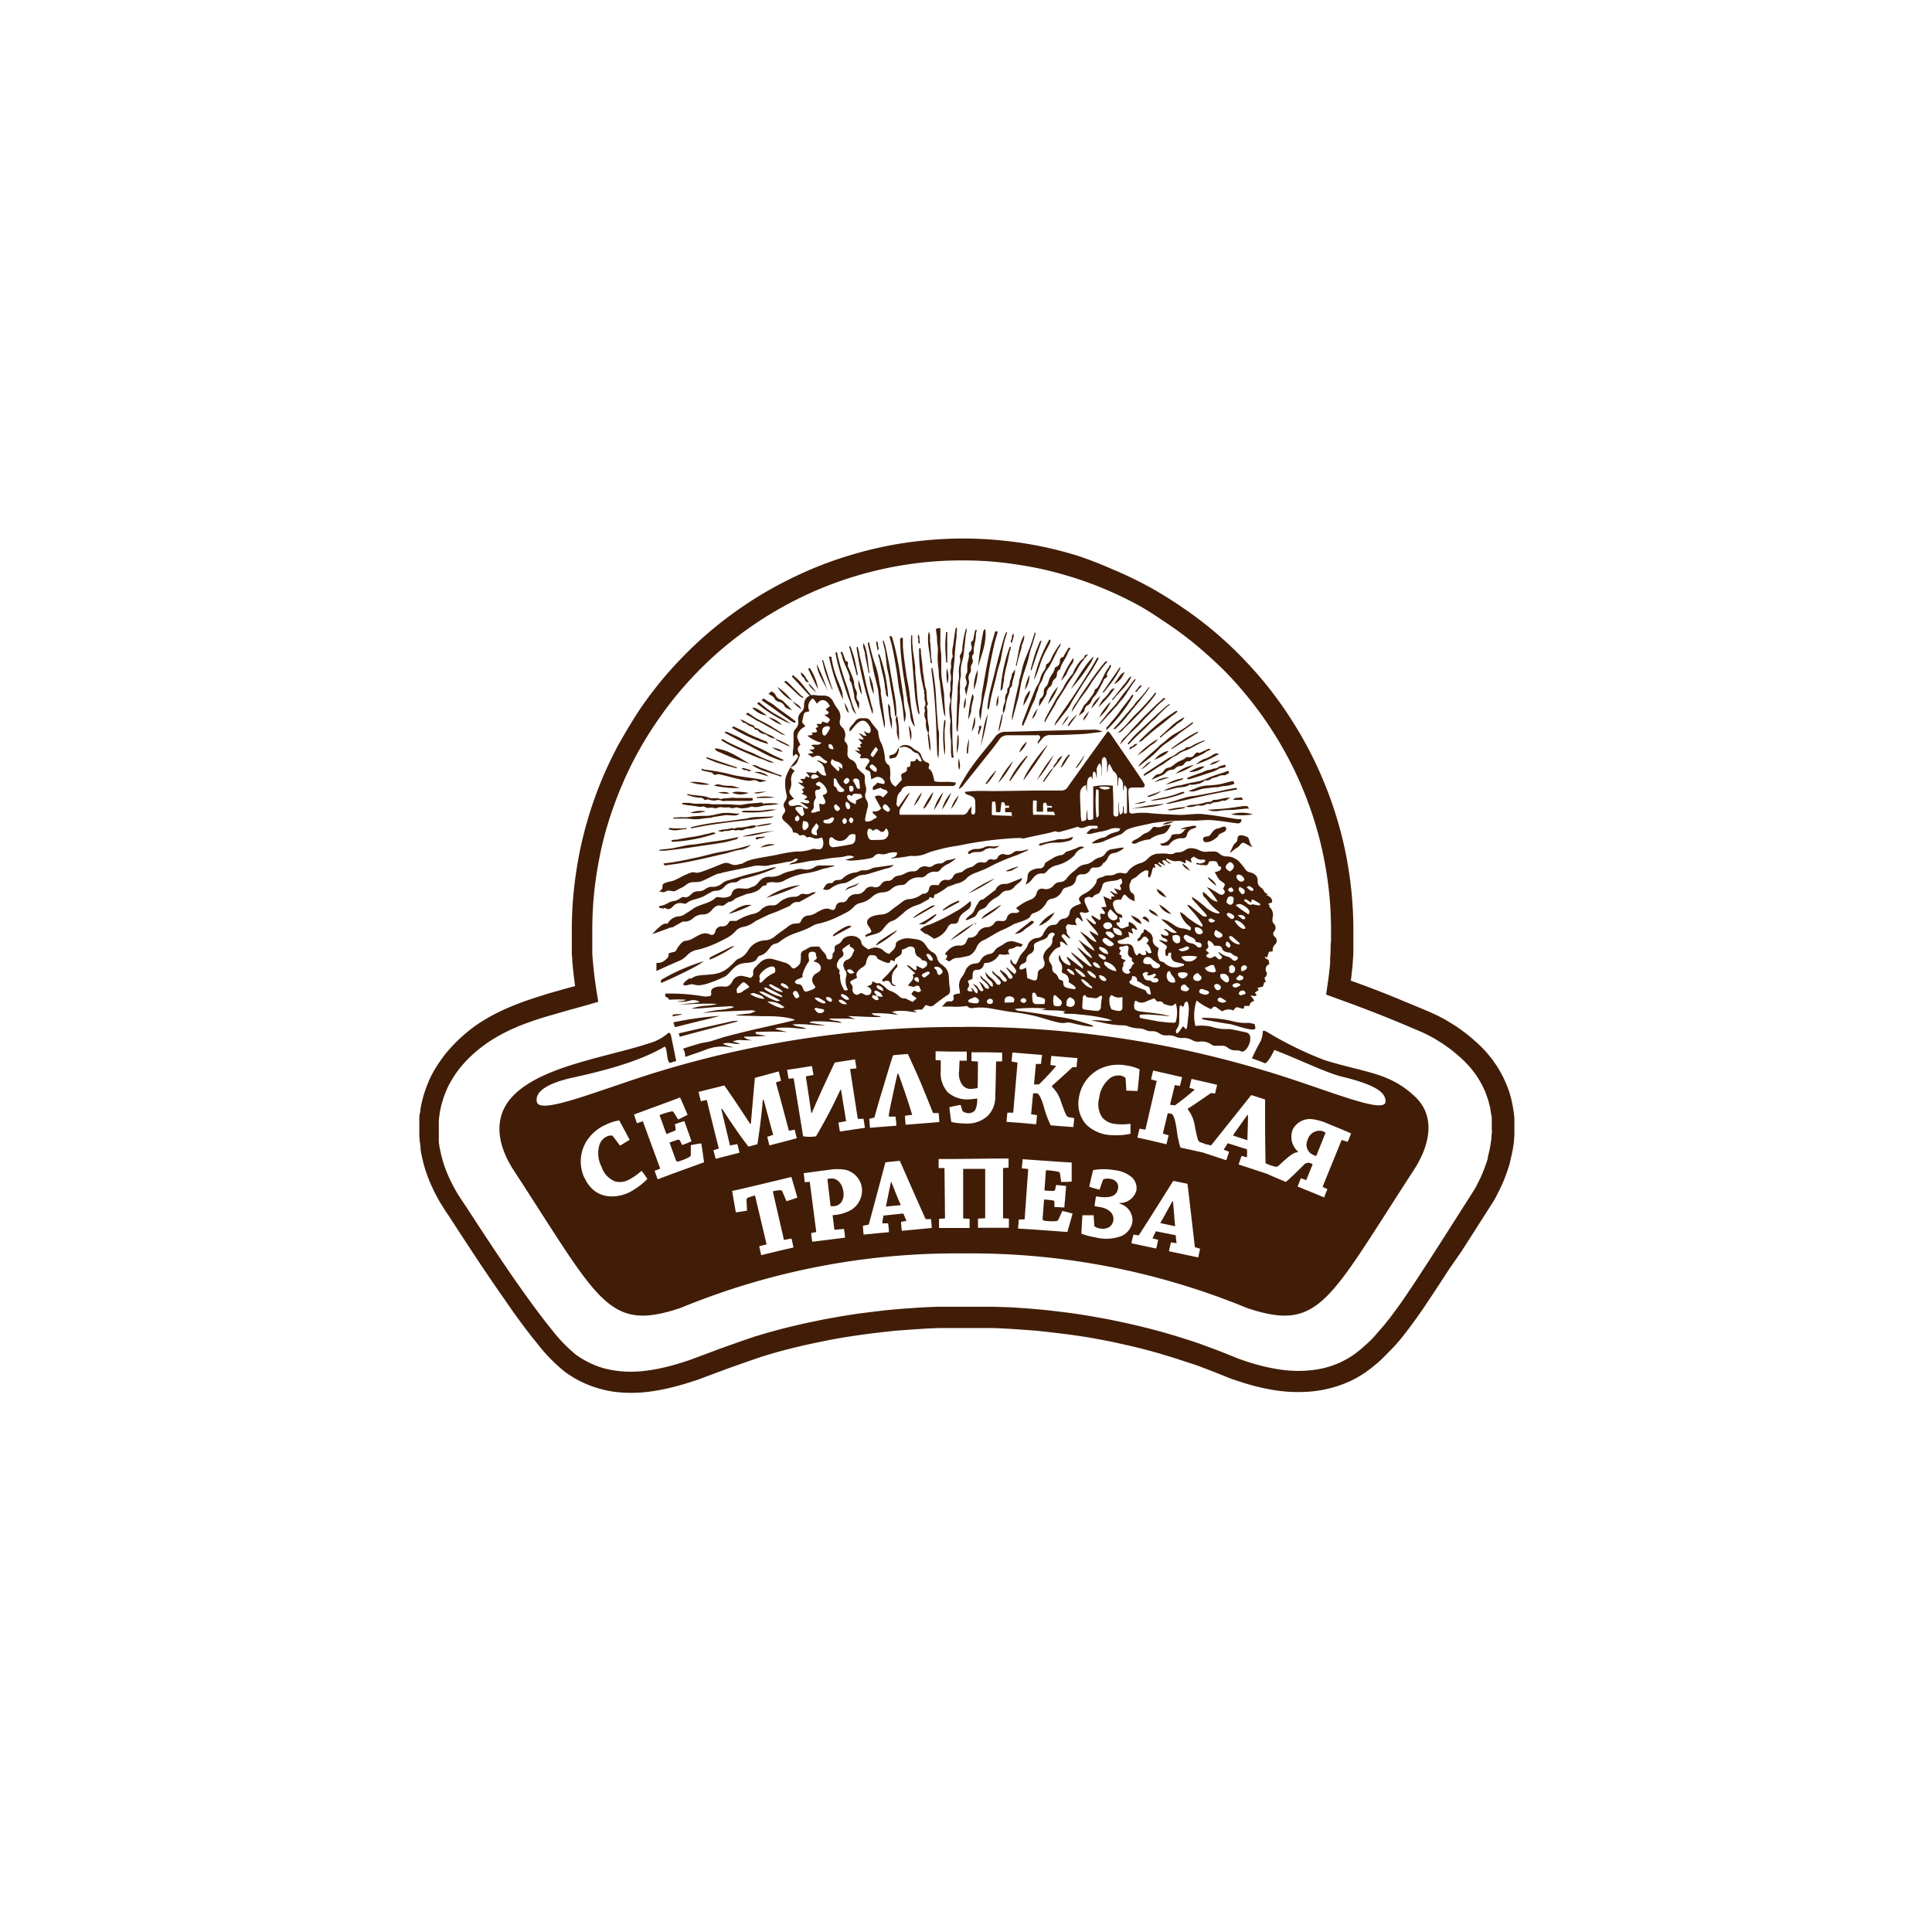
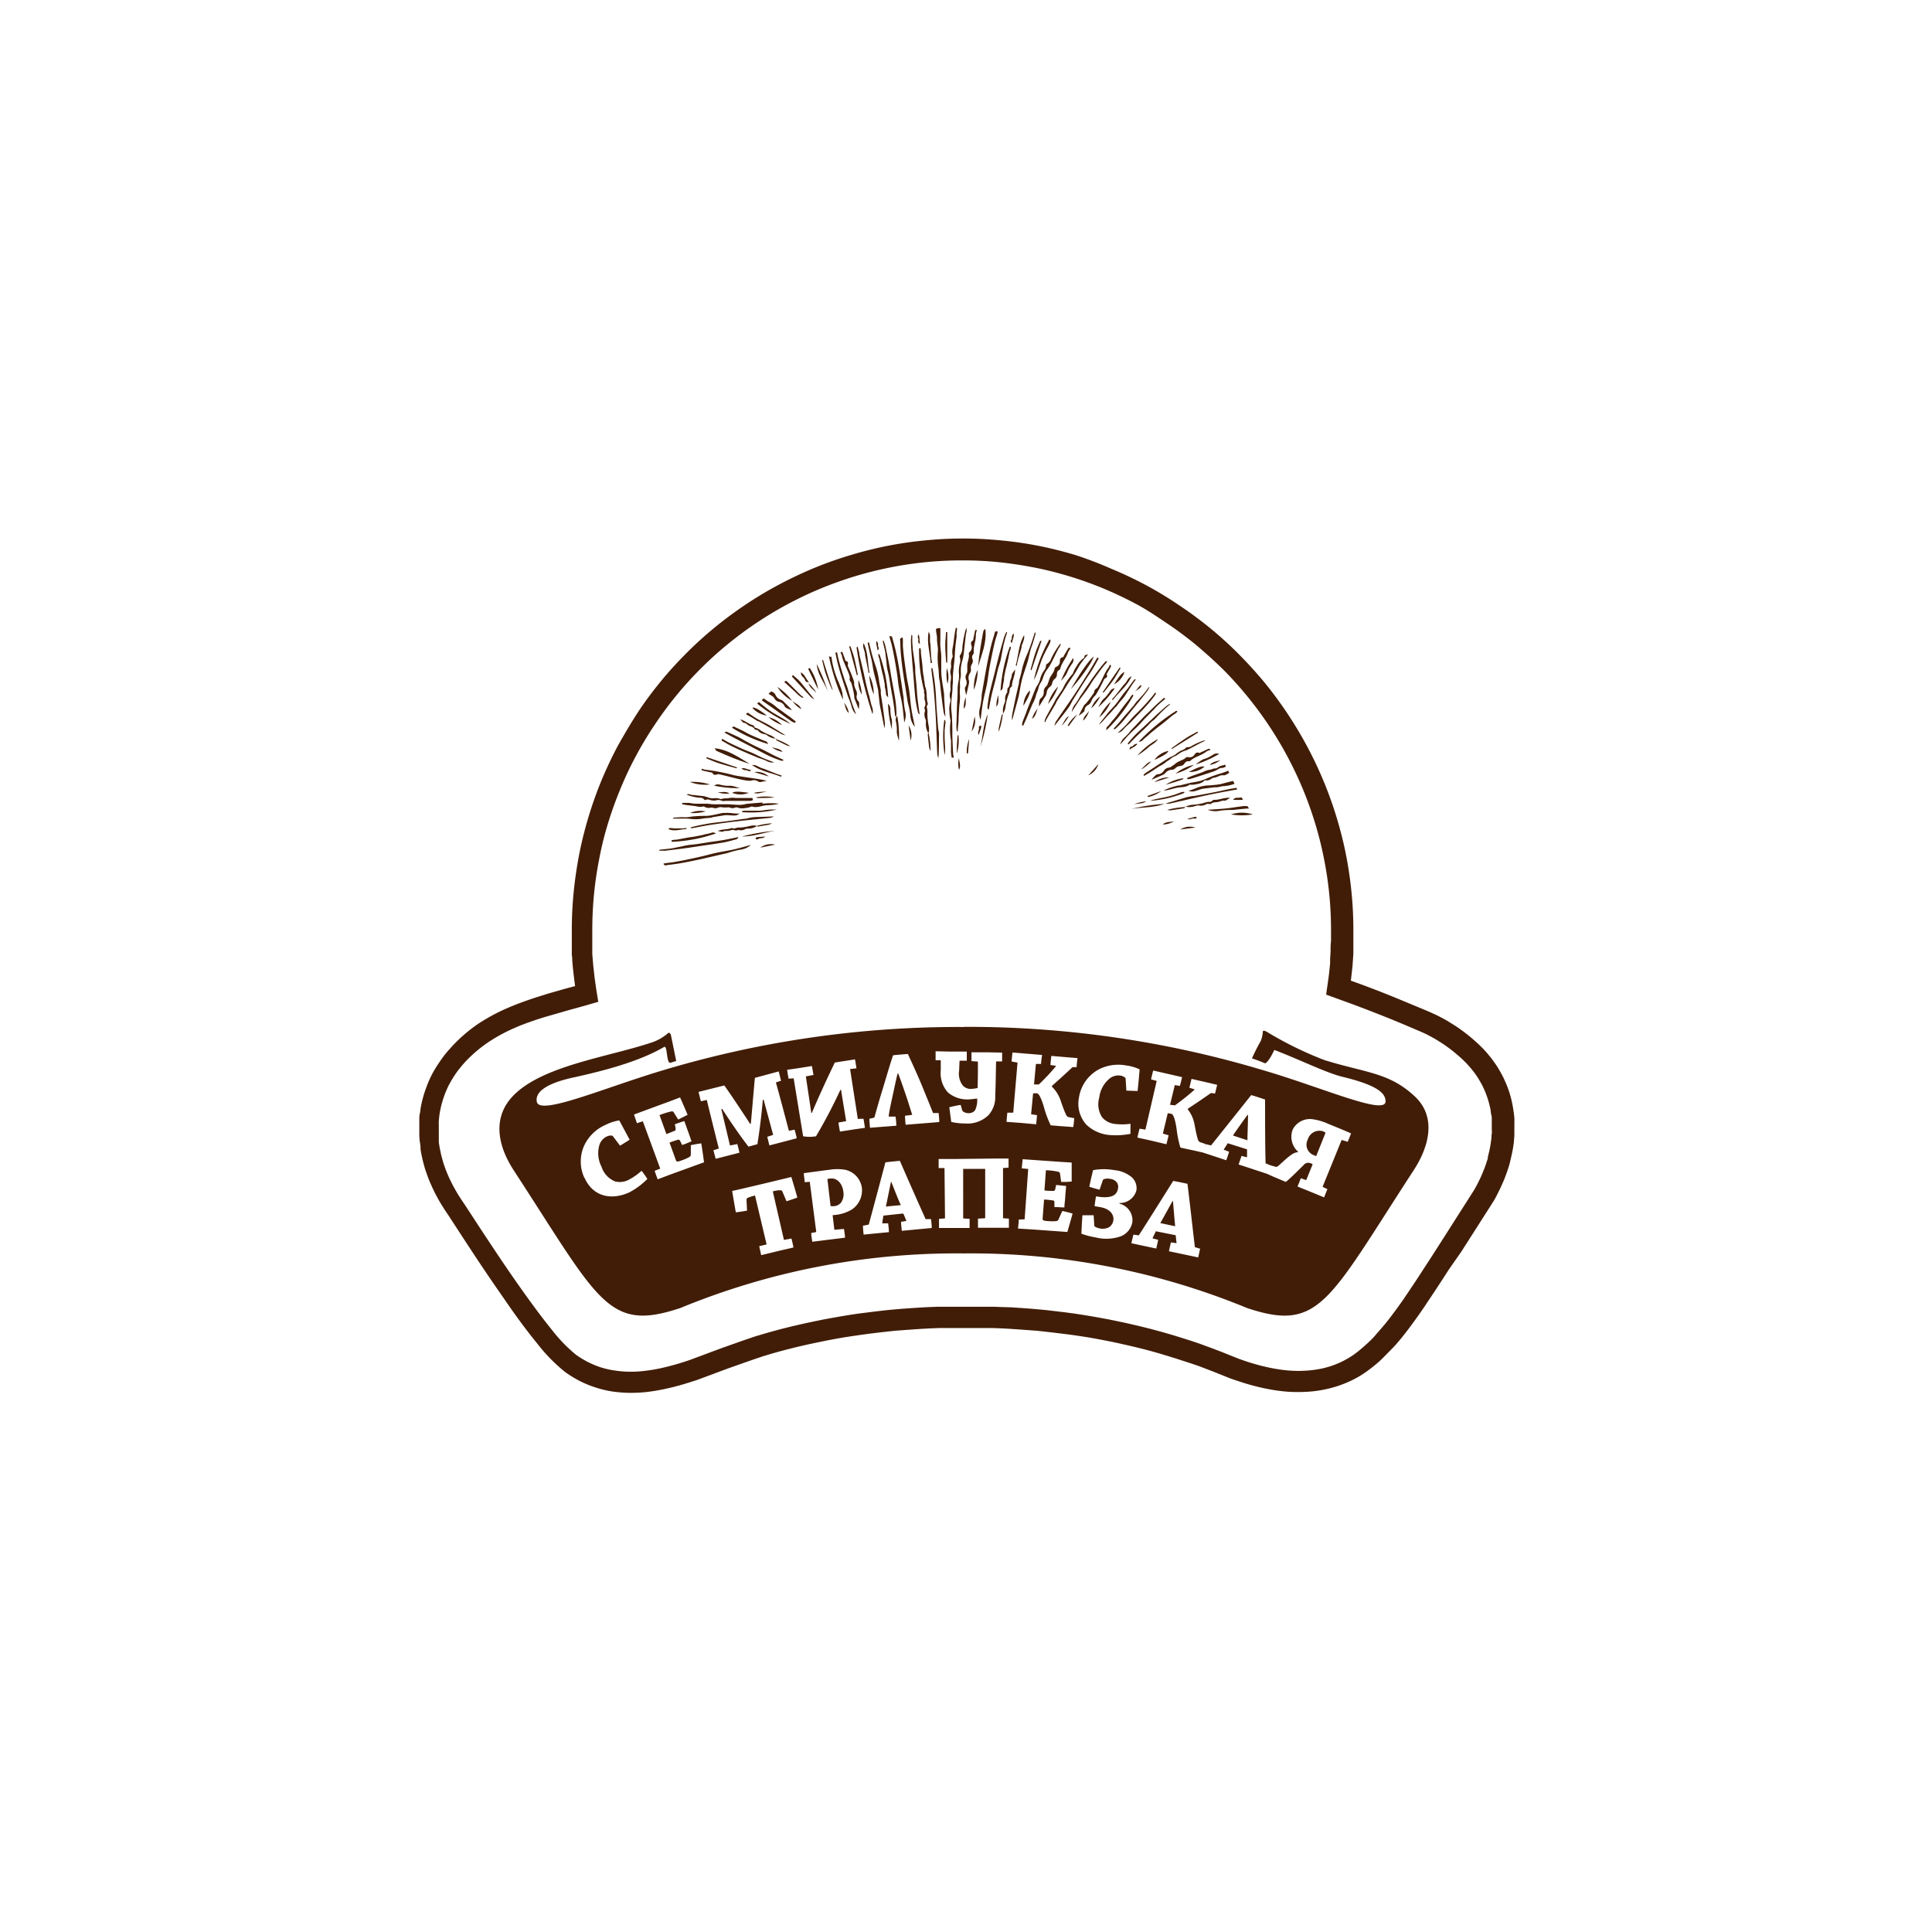
<svg xmlns="http://www.w3.org/2000/svg" viewBox="0 0 300 300">
  <defs>
    <style>.cls-1{isolation:isolate;}.cls-2,.cls-3,.cls-4{fill:#411d07;}.cls-3,.cls-4{mix-blend-mode:multiply;}.cls-4{fill-rule:evenodd;}</style>
  </defs>
  <title>logo</title>
  <g class="cls-1">
    <g id="Layer_1" data-name="Layer 1">
      <path class="cls-2" d="M231.1,179.88h0s0,.07,0,0M176.44,93.8q-2.48-1.32-5.1-2.42c-1.75-.72-3.52-1.36-5.32-1.9s-3.57-1-5.44-1.36-3.71-.64-5.57-.83-3.69-.27-5.62-.27-3.8.09-5.62.27-3.72.46-5.57.83-3.68.83-5.43,1.36-3.57,1.18-5.32,1.9-3.46,1.54-5.11,2.42-3.28,1.86-4.84,2.9-3.08,2.17-4.56,3.38-2.83,2.44-4.15,3.76-2.58,2.71-3.77,4.16-2.33,3-3.37,4.56a56.39,56.39,0,0,0-2.91,4.84,55.56,55.56,0,0,0-2.41,5.11c-.72,1.74-1.36,3.52-1.91,5.31s-1,3.57-1.35,5.44a55.85,55.85,0,0,0-.83,5.57c-.18,1.82-.27,3.69-.27,5.62v.71l0,1.11,0,1,0,.87.15,1.79.1.9.11,1,.27,1.89.3,1.84-2,.58h0l-1.48.41h0l-1.1.3-2.52.73c-1,.28-2,.58-2.92.9s-2,.7-2.88,1.1a25.94,25.94,0,0,0-4.11,2.21,21.25,21.25,0,0,0-3.67,3.12l-.47.53-.47.58q-.24.3-.42.57c-.15.2-.29.42-.43.64h0q-.24.38-.42.69h0l-.32.58c-.1.2-.2.41-.29.62s-.22.51-.3.72-.17.46-.25.7-.14.44-.21.69-.14.51-.19.74-.09.43-.14.69-.07.45-.1.69-.05.5-.07.73,0,.48,0,.67,0,.53,0,.81,0,.43,0,.69,0,.46,0,.66,0,.23,0,.35c0,.28.09.57.1.81l.15.71c.06.3.12.58.19.83s.12.45.19.7.14.44.2.62l.23.66.26.65.28.64c.08.18.19.41.33.68s.22.45.34.67l.33.59.33.57.44.69.67,1c1,1.52,2.29,3.52,3.87,5.9,1.48,2.23,3.1,4.64,4.7,6.9s3.37,4.68,4.91,6.57a23.72,23.72,0,0,0,3.76,3.9,14.39,14.39,0,0,0,1.93,1.17,13,13,0,0,0,2,.82,13.32,13.32,0,0,0,2.1.47A15.91,15.91,0,0,0,98,213a17.19,17.19,0,0,0,2.08-.13c.73-.08,1.47-.2,2.21-.35s1.49-.34,2.3-.56,1.64-.49,2.49-.77l4.74-1.77c.28-.1,4.4-1.57,4.47-1.57.63-.22,1.08-.37,1.23-.41L119,207l1.11-.31,1.19-.32,1.35-.34,1.18-.28,1.38-.31,1.38-.29,1.27-.26,1.36-.25,1.3-.23,1.34-.22h0l1.31-.2,1.35-.17,1.44-.18,1.52-.18,1.17-.11,1.26-.11,1.52-.11,1.51-.1,1.33-.07,1.39-.05,1.33,0h5.93l1.33,0,1.39.05L157,203l1.51.1,1.53.11,1.25.11,1.17.11,1.52.18,1.44.17,1.35.18,1.31.2h0l1.34.22,1.3.23,1.36.25,1.27.26,1.38.29,1.36.31c.86.2,1.71.41,2.57.63l1.17.31,1.11.31,1.46.43,1.32.41,1.23.39,1.31.44,1,.37,1.06.39,1.34.51,1.27.51,1.4.56c.56.2,1.17.41,1.83.62h0c.64.19,1.28.38,1.91.53s1.39.32,2.12.44a21.4,21.4,0,0,0,2.15.26,19.41,19.41,0,0,0,2.53,0,16.35,16.35,0,0,0,2.5-.35,13.78,13.78,0,0,0,4.87-2.15,19.58,19.58,0,0,0,1.67-1.36c.56-.5,1.12-1,1.67-1.65s1.07-1.21,1.61-1.88,1.09-1.39,1.67-2.19,1-1.38,1.52-2.17c.64-.94,1.22-1.81,1.77-2.65l2.05-3.15,1.82-2.84h0l4.9-7.69h0l.34-.61h0c.15-.29.27-.52.35-.69s.25-.5.33-.68.17-.39.28-.66h0l.27-.66c.08-.21.16-.43.24-.67s.2-.58.3-.94c0,0,0,0,0,0h0v-.19l.06-.22c.06-.24.11-.47.16-.68s.09-.43.14-.68.07-.42.11-.69.07-.49.09-.68,0-.43.05-.67,0-.51,0-.7h0c0-.29,0-.57,0-.83s0-.41,0-.68,0-.5-.07-.71-.08-.52-.13-.78h0c0-.19-.09-.44-.16-.76h0c-.06-.24-.12-.47-.19-.7s-.14-.46-.22-.67-.19-.52-.29-.76-.2-.44-.32-.7-.25-.49-.35-.66-.25-.44-.39-.66-.27-.42-.42-.63-.28-.38-.44-.58-.34-.42-.49-.59l-.52-.57c-.17-.18-.35-.35-.53-.52s-.51-.47-.77-.69-.58-.49-.83-.69-.52-.4-.8-.6-.55-.39-.81-.56l-.88-.55c-.28-.17-.54-.32-.77-.44l-.82-.43-.77-.35c-1.74-.74-3.28-1.4-4.56-1.92s-2.9-1.16-4.61-1.81l-1.46-.55-4.12-1.5.34-2.37.11-.85.09-.85.08-.8,0-.73.07-1c0-.58,0-1.16.07-1.74l0-1v-.6c0-1.93-.09-3.8-.27-5.62a55.85,55.85,0,0,0-.83-5.57,54.73,54.73,0,0,0-1.36-5.44c-.54-1.79-1.18-3.57-1.9-5.31s-1.54-3.46-2.42-5.11-1.86-3.28-2.9-4.84-2.17-3.08-3.38-4.56-2.44-2.84-3.76-4.16h0q-2-1.95-4.16-3.76c-1.47-1.21-3-2.34-4.55-3.38S178.1,94.69,176.44,93.8Zm-3.85-5.47q2.78,1.15,5.41,2.56A58.25,58.25,0,0,1,183.12,94c1.7,1.13,3.3,2.32,4.82,3.56a58.74,58.74,0,0,1,4.4,4h0q2.08,2.09,4,4.4c1.24,1.52,2.43,3.12,3.56,4.82s2.13,3.36,3.07,5.12a60.7,60.7,0,0,1,4.57,11c.58,1.91,1.07,3.83,1.45,5.75s.67,3.87.87,5.88.29,4,.29,5.95l0,1.73,0,1,0,.88-.07,1-.05.79-.09.85c-.06.52-.11,1-.18,1.55l1.61.58,1.5.56c1.4.54,3,1.16,4.67,1.86s3.3,1.36,4.62,1.93l.91.42c.32.15.63.32.95.49s.61.33.91.52.56.34,1,.62.64.43.93.64.6.44.92.69.67.54.93.77.61.53.88.79.43.41.65.64.41.43.63.68l.59.71c.18.23.36.48.54.73s.36.51.53.78l.48.81c.17.32.32.59.43.82h0c.12.25.25.54.39.86s.26.64.36.91.21.6.28.86.17.58.24.89.12.54.19.94.11.64.15.93.08.64.1.89,0,.5,0,.86,0,.62,0,1,0,.61,0,.84l-.06.81c0,.31-.07.59-.1.83s-.08.51-.14.81-.1.53-.17.81-.11.48-.16.69-.09.4-.15.62l-.34,1.05c-.09.25-.18.51-.29.78h0c-.1.28-.2.53-.3.76l-.34.76c-.14.3-.26.56-.37.77s-.3.61-.39.78-.28.52-.39.7l-5,7.83h0L225,197.1c-.47.73-1.1,1.71-2.07,3.18-.72,1.1-1.34,2-1.8,2.71-.58.84-1.11,1.6-1.58,2.24-.58.8-1.17,1.58-1.76,2.32s-1.18,1.42-1.76,2-1.25,1.3-1.88,1.87a24.6,24.6,0,0,1-2,1.59,15.86,15.86,0,0,1-3,1.67,17.53,17.53,0,0,1-3.1,1,18.62,18.62,0,0,1-3,.43,24.18,24.18,0,0,1-3,0c-.84-.06-1.66-.16-2.48-.3s-1.59-.3-2.35-.49-1.44-.38-2.11-.59-1.31-.43-2-.66h0l-1.49-.6-1.23-.49-1.3-.5-1-.38-1-.34-2.46-.8-1.29-.4-1.43-.43-1.06-.3-1.12-.3-1.33-.33-1.15-.27-1.33-.3-1.34-.29-1.23-.24-1.32-.25-1.26-.22-1.31-.2h0l-1.25-.18L165,207.1l-1.39-.17-1.5-.17-1.12-.12-1.2-.09-1.5-.11-1.48-.1-1.28-.07-1.35-.05-1.3,0h-5.79l-1.3,0-1.35.05-1.28.07-1.48.1-1.5.11-1.2.09-1.12.12-1.5.17-1.4.17-1.31.18-1.25.18h0l-1.31.2-1.26.22-1.32.25-1.23.25-1.34.28-1.35.3-1.13.27-1.31.33-1.14.3-1.06.3-1.43.43-1.11.37-2.18.76-2.26.8-4.75,1.77c-1,.32-1.87.6-2.7.83s-1.7.44-2.52.61-1.71.32-2.51.41a22,22,0,0,1-2.44.14,20.36,20.36,0,0,1-2.77-.18,16.22,16.22,0,0,1-2.63-.6,16.93,16.93,0,0,1-2.51-1,18.78,18.78,0,0,1-2.36-1.43,26.22,26.22,0,0,1-4.4-4.5c-1.58-1.93-3.32-4.28-5-6.75-1.6-2.28-3.25-4.71-4.76-7s-2.81-4.29-3.88-5.94l-.67-1-.48-.76c-.19-.31-.33-.53-.4-.66l-.37-.68h0q-.19-.34-.39-.75c-.1-.22-.23-.47-.36-.77s-.25-.55-.33-.74-.2-.49-.3-.76-.19-.52-.27-.76h0q-.14-.37-.24-.75c-.07-.23-.14-.5-.22-.8s-.16-.68-.23-1-.11-.58-.18-1l0-.18v-.11a3.09,3.09,0,0,0-.05-.44c0-.2-.06-.39-.08-.54l-.06-.79c0-.23,0-.51,0-.83s0-.64,0-.92,0-.64,0-.84,0-.61.08-.89.08-.57.13-.86.1-.53.17-.85.15-.6.23-.9.16-.54.26-.85h0c.1-.27.2-.56.31-.85s.25-.63.35-.86.25-.55.37-.78.26-.49.41-.75h0c.16-.27.32-.54.5-.81h0l.5-.75.51-.7c.2-.26.39-.49.57-.7s.38-.43.57-.64A23.87,23.87,0,0,1,74.22,159a29.72,29.72,0,0,1,4.64-2.5q1.61-.69,3.12-1.2c1-.36,2.07-.67,3.08-1l2.55-.73,1.16-.31h0l.53-.14c-.13-1-.25-1.95-.35-2.93l-.09-1c0-.24,0-.54-.07-.89l0-.93,0-1.08,0-1.92q0-3,.3-5.95t.87-5.88q.57-2.88,1.44-5.75t2-5.62q1.16-2.77,2.56-5.41c1-1.76,2-3.48,3.07-5.12s2.32-3.3,3.56-4.82,2.6-3,4-4.4a57.78,57.78,0,0,1,4.41-4c1.51-1.24,3.12-2.43,4.81-3.56s3.36-2.13,5.13-3.07,3.56-1.79,5.4-2.56a59.47,59.47,0,0,1,5.62-2c1.92-.58,3.84-1.07,5.76-1.45a58.17,58.17,0,0,1,5.88-.86,59.06,59.06,0,0,1,11.89,0,58.17,58.17,0,0,1,5.88.86c1.92.38,3.84.87,5.76,1.45A59.28,59.28,0,0,1,172.59,88.33Z" />
      <path class="cls-3" d="M148.09,117.65c0-.2-.08-.4-.09-.61q-.08-1.42-.12-2.85c0-.88,0-1.76-.06-2.64,0-.65-.13-1.29-.12-1.93,0-.84.13-1.67.2-2.5q0-.59.06-1.17c0-.58,0-1.15.06-1.73s.1-1,.15-1.42.07-.72.09-1.07.05-.92.1-1.38.12-1,.18-1.47c0-.19,0-.38,0-.57s.06-.4.07-.6-.06-.17-.18-.26c-.07.33-.14.67-.19,1-.11.73-.17,1.46-.32,2.19a3.29,3.29,0,0,0,0,1.17.28.28,0,0,1,0,.2,2.25,2.25,0,0,0-.22,1.41,3.23,3.23,0,0,1-.1.61,1.4,1.4,0,0,0,0,.61,2.51,2.51,0,0,1,0,1.22,8.22,8.22,0,0,0,0,1.11,1.14,1.14,0,0,1,0,.26,2,2,0,0,0,0,1.41c0,.07,0,.17,0,.25a3.78,3.78,0,0,0-.17,1.63,6.43,6.43,0,0,0,.16,1.31.38.38,0,0,1,0,.21,10,10,0,0,0,.08,2.94c0,.63,0,1.26,0,1.89l.1.76Z" />
      <path class="cls-3" d="M148.72,113.53c0-.52.09-1,.12-1.56,0-.83.08-1.67.13-2.5a7.53,7.53,0,0,0,.09-1.57c-.08-.56.06-1.11,0-1.67a4.22,4.22,0,0,1,.13-1.16,4.7,4.7,0,0,0,0-.75,5.65,5.65,0,0,1,.26-1.82,7.15,7.15,0,0,0,.22-1.21c.1-.86.19-1.72.29-2.59,0-.23.11-.46.13-.7a1.23,1.23,0,0,0-.06-.5,16.23,16.23,0,0,0-.6,3.06,1.8,1.8,0,0,1-.36,1.19.44.44,0,0,0,0,.39,1.85,1.85,0,0,1,0,.81,4.73,4.73,0,0,0-.16,1.76,4.36,4.36,0,0,1-.15,1.42c0,.23-.05.47-.06.71,0,.71,0,1.42-.08,2.14l-.06,1.94c0,.66-.05,1.32-.05,2a4.86,4.86,0,0,0,.08.64l.2,0" />
      <path class="cls-3" d="M145.34,97.65c0,.64.17.94.16,1.58s.17,1.21.14,1.83a11.86,11.86,0,0,0,.06,2.59c.08.54.07,1.07.12,1.6,0,.19.09.38.11.56.09.76.16,1.51.26,2.27s.2,1.65.33,2.48a2.86,2.86,0,0,0,.28.75c-.06-1-.12-1.92-.19-2.88,0-.37,0-.73-.08-1.1-.08-.63-.2-1.25-.28-1.88a11.13,11.13,0,0,1-.09-1.15c0-.78,0-1.56,0-2.34,0-.53-.11-1.07-.14-1.61s0-.89,0-1.34,0-.94,0-1.47c0-.05-.18.07-.21,0s-.36.1-.39.09" />
      <path class="cls-3" d="M151.49,97.75a1,1,0,0,0-.09.21c-.09.42-.17.84-.26,1.26,0,.08,0,.2-.07.24-.43.24-.28.55-.2.85a.87.87,0,0,1-.25.87c-.09.1-.21.21-.19.31.14.67-.25,1.27-.23,1.92,0,.21,0,.41,0,.62a1.08,1.08,0,0,1-.09.54,1,1,0,0,0-.09,1,1.17,1.17,0,0,1-.12,1.1c-.13.19-.05.46,0,.7a4.92,4.92,0,0,0,.14.58c.13-.56.27-1.13.39-1.71a1.24,1.24,0,0,0,0-.66,1.3,1.3,0,0,1,.24-1.14,1,1,0,0,0,.09-.59,1.08,1.08,0,0,1,.13-.69.87.87,0,0,0,.13-.79.7.7,0,0,1,.11-.79.31.31,0,0,0,.08-.24c-.1-1,.36-1.84.32-2.78a2.36,2.36,0,0,1,.17-.72l-.22,0" />
      <path class="cls-3" d="M142.8,110.9c-.11-.76-.22-1.52-.31-2.28s-.12-1.48-.18-2.21-.14-1.3-.19-2c0-.41,0-.83-.06-1.24s-.08-.61-.12-.91c-.07-.51-.15-1-.21-1.52,0-.33-.06-.66-.07-1s0-.72,0-1.08c0,0-.06,0-.15-.09,0,.33-.07.63-.06.92,0,.91.09,1.83.16,2.74s.17,2,.25,3,.17,2.27.3,3.4a19.8,19.8,0,0,0,.39,2c0,.1.13.18.2.28l.09-.06" />
      <path class="cls-3" d="M145.74,117.76a2.49,2.49,0,0,1-.2-.62c-.08-1.83-.13-3.66-.22-5.49-.08-1.53-.19-3.05-.33-4.57-.09-1-.25-2.08-.37-3.12a.4.4,0,0,1,.13-.31c0,.12.07.24.09.37a32.85,32.85,0,0,1,.51,4.32c.06,1.48.19,3,.3,4.43,0,.35.11.69.15,1s0,.61,0,.91c0,1,0,1.91-.08,3" />
      <path class="cls-3" d="M142.72,100.61a23.93,23.93,0,0,0,.87,7c.23-.46.2-.45.12-.75a9.52,9.52,0,0,1-.16-1c0-.1-.05-.2-.07-.3,0-.38-.11-.77-.16-1.16s-.06-.77-.1-1.16c-.07-.61-.15-1.21-.22-1.82,0-.1,0-.21,0-.31s-.05-.32-.07-.48l-.21.06" />
      <path class="cls-3" d="M146.63,111.81a18.13,18.13,0,0,0,.06,5.45,6.68,6.68,0,0,0,.07-.77c0-.63-.06-1.27-.08-1.9,0-.34,0-.67,0-1,0-.48.11-1,.14-1.43a1.55,1.55,0,0,0-.07-.35h-.16" />
-       <path class="cls-3" d="M151,107.75a18.16,18.16,0,0,0-.65,4c.08-.2.17-.4.24-.61a5.54,5.54,0,0,0,.22-.69c0-.23,0-.47.06-.7a7.67,7.67,0,0,1,.27-1.15,1,1,0,0,0-.14-.84" />
      <path class="cls-3" d="M147.09,103V98.15h-.15s-.05,0-.05,0c0,.67-.12,1.34-.11,2,0,.9.08,1.79.14,2.69,0,0,.06,0,.17.09" />
      <path class="cls-3" d="M144.71,103c0-.27-.08-.54-.1-.81-.05-.7-.09-1.41-.13-2.11,0-.16-.07-.31-.07-.46,0-.32,0-.64,0-1a2.26,2.26,0,0,0-.2-.52c-.34,1.66.22,3.28.3,4.86h.2" />
      <path class="cls-3" d="M151.23,107.1a8.82,8.82,0,0,0,.59-3.08,6.47,6.47,0,0,0-.59,3.08" />
      <path class="cls-3" d="M148.81,114.1c-.05.07-.13.13-.13.2-.07.9-.12,1.8-.1,2.7a6.74,6.74,0,0,0,.23-2.9" />
      <path class="cls-3" d="M147.13,106.19a4.05,4.05,0,0,0-.1-2.43,7.12,7.12,0,0,0,.1,2.43" />
      <path class="cls-3" d="M141.09,112.65c.1.76.2,1.52.31,2.33a2.72,2.72,0,0,0-.31-2.33" />
      <path class="cls-3" d="M144.21,113.82c-.05.05-.16.11-.15.17.06.7.13,1.41.23,2.12a2.2,2.2,0,0,0,.2.49,12.42,12.42,0,0,0-.3-2.79,2.4,2.4,0,0,0,0-1.16,11.13,11.13,0,0,1-.19-1.82,2.5,2.5,0,0,0-.09-1c0-.09,0-.23.08-.35s.11-.14.09-.19c-.29-.83-.06-1.72-.39-2.6-.06.22-.11.39-.15.56s-.1.26-.05.36c.17.34,0,.7.08,1s.25.76,0,1.16c-.06.08,0,.2,0,.3s.11.24.06.34a1.66,1.66,0,0,0,.08,1.26,1,1,0,0,1,.07.45,2.84,2.84,0,0,0,.35,1.7" />
      <path class="cls-3" d="M150.31,117l.18-2.26a5.48,5.48,0,0,0-.36,2.25h.18" />
      <path class="cls-3" d="M148.92,117.68a3.67,3.67,0,0,0,0,1.86c.34-.65,0-1.24,0-1.86" />
      <path class="cls-3" d="M142.86,100c-.13-.53,0-1-.24-1.5a.85.85,0,0,0,0,.79c0,.22-.21.5.27.71" />
      <path class="cls-3" d="M150,108.22a3.77,3.77,0,0,0-.33,1.83c.45-.59.22-1.22.33-1.83" />
      <path class="cls-3" d="M139.87,99.11l.26-.15a1.34,1.34,0,0,1,.07.27c0,.39,0,.78,0,1.15.06.66.12,1.32.21,2q.18,1.38.39,2.76c.12.73.29,1.44.39,2.17.13.92.19,1.86.33,2.78s.36,1.85.54,2.77a2.91,2.91,0,0,1-.7-1.74,10.76,10.76,0,0,0-.29-1.62,6.05,6.05,0,0,1-.2-1c-.09-.54-.18-1.08-.26-1.63-.15-.91-.3-1.83-.43-2.75s-.23-1.82-.31-2.74c-.06-.67-.06-1.36-.1-2a.29.29,0,0,1,.06-.24" />
      <path class="cls-3" d="M162.29,112.17a4.1,4.1,0,0,1,.21-.48c.45-.78.92-1.55,1.37-2.32.1-.17.16-.36.26-.53.48-.76,1-1.52,1.45-2.28s.93-1.38,1.38-2.09c.33-.51.59-1.07.95-1.56s.71-.89,1.07-1.32a3.43,3.43,0,0,1-.5.14,1.07,1.07,0,0,0-.12.37c0,.07-.11.12-.18.16a3.8,3.8,0,0,0-1,1.18,5.58,5.58,0,0,0-.58,1.11.36.36,0,0,1-.11.16A9.21,9.21,0,0,0,165,107c-.33.5-.67,1-1,1.48-.13.21-.22.44-.34.65-.42.76-.85,1.51-1.26,2.28a3.72,3.72,0,0,0-.22.64l.15.08" />
      <path class="cls-3" d="M158.91,112.62c.19-.42.38-.83.56-1.25l.83-2a6.29,6.29,0,0,0,.54-1.26c.08-.48.37-.9.43-1.38a3.67,3.67,0,0,1,.45-.91,3.66,3.66,0,0,0,.25-.62,4.13,4.13,0,0,1,.76-1.41,6.87,6.87,0,0,0,.55-.93c.35-.68.67-1.36,1-2,.09-.18.23-.35.33-.54a1,1,0,0,0,.08-.43,12.51,12.51,0,0,0-1.45,2.35,1.44,1.44,0,0,1-.68.86.35.35,0,0,0-.14.32,1.45,1.45,0,0,1-.25.65,3.61,3.61,0,0,0-.66,1.4,3.41,3.41,0,0,1-.54,1.12,5.94,5.94,0,0,0-.27.57c-.23.57-.45,1.15-.68,1.73s-.41,1-.61,1.57-.42,1.07-.62,1.61a3.53,3.53,0,0,0-.1.55l.2.05" />
      <path class="cls-3" d="M160.68,98.21c-.19.61-.38,1.23-.59,1.83s-.44,1.18-.68,1.75a12,12,0,0,0-.78,2.47c-.1.53-.28,1-.4,1.55,0,.18,0,.39-.08.57-.16.74-.34,1.48-.5,2.23s-.34,1.63-.49,2.45a3.08,3.08,0,0,0,0,.8c.25-.92.51-1.85.76-2.78.1-.36.2-.71.28-1.08.13-.61.22-1.24.35-1.85.08-.39.17-.76.28-1.13.23-.74.49-1.47.72-2.22.15-.51.25-1,.39-1.57s.27-.85.41-1.28.3-1,.45-1.53c0,0,0-.11,0-.17l-.1,0" />
      <path class="cls-3" d="M166,100.56a1.25,1.25,0,0,0-.16.17l-.65,1.11c0,.07-.06.19-.14.2-.49.09-.46.43-.47.74a.88.88,0,0,1-.53.75c-.11.06-.26.13-.27.23-.08.67-.66,1.12-.85,1.74-.06.19-.12.39-.2.58a1.11,1.11,0,0,1-.26.49,1,1,0,0,0-.39.87,1.17,1.17,0,0,1-.48,1c-.18.14-.19.42-.25.65a4.28,4.28,0,0,0,0,.6c.3-.49.62-1,.92-1.49a1.2,1.2,0,0,0,.25-.62,1.37,1.37,0,0,1,.6-1,.94.94,0,0,0,.27-.52,1.13,1.13,0,0,1,.35-.61.86.86,0,0,0,.38-.71c0-.28.05-.56.36-.71a.32.32,0,0,0,.16-.2c.21-.93.93-1.62,1.2-2.52a2.79,2.79,0,0,1,.4-.63l-.19-.11" />
      <path class="cls-3" d="M153.53,110.18c.15-.76.28-1.51.45-2.26s.37-1.44.55-2.16.29-1.27.45-1.91c.11-.39.25-.79.36-1.19s.12-.6.18-.9c.1-.5.19-1,.29-1.51.07-.32.16-.64.25-1s.22-.69.32-1c0,0,0-.06-.12-.13-.12.3-.27.57-.35.84-.26.88-.51,1.77-.74,2.65s-.49,1.94-.73,2.91-.58,2.2-.82,3.31a20,20,0,0,0-.29,2c0,.11.06.22.1.34l.1,0" />
      <path class="cls-3" d="M163.74,112.71a2.8,2.8,0,0,1,.2-.62c1-1.52,2.08-3,3.09-4.55.84-1.28,1.65-2.57,2.45-3.88.31-.51.6-1,.9-1.56a.67.67,0,0,0,.24.1c-.49.92-1,1.82-1.6,2.69-.83,1.23-1.6,2.5-2.39,3.75-.18.3-.32.62-.5.92s-.34.51-.52.75l-1.87,2.4" />
      <path class="cls-3" d="M156.8,100.41a24.32,24.32,0,0,0-1.44,6.88c.36-.36.33-.36.36-.67s.12-.7.18-1.05c0-.1,0-.2,0-.3.07-.38.14-.77.22-1.15s.2-.75.28-1.13c.14-.6.26-1.2.38-1.8,0-.09.08-.18.11-.28s.06-.32.09-.48l-.22,0" />
      <path class="cls-3" d="M162.94,99.3a22.1,22.1,0,0,0-2.4,6.29,8.32,8.32,0,0,0,.41-.85c.28-.74.52-1.49.79-2.23.15-.39.32-.76.5-1.13.26-.53.55-1,.81-1.58a1.43,1.43,0,0,0,.07-.43l-.18-.07" />
      <path class="cls-3" d="M166.65,102.18a17.67,17.67,0,0,0-1.9,3.56c.14-.16.29-.33.42-.5a4.15,4.15,0,0,0,.43-.58c.11-.2.17-.44.29-.65a6.82,6.82,0,0,1,.62-1,1,1,0,0,0,.14-.84" />
      <path class="cls-3" d="M160.16,104.09c.54-1.57,1.06-3.08,1.57-4.58l-.14,0-.07,0c-.25.62-.54,1.23-.75,1.87-.28.85-.5,1.72-.74,2.59,0,0,.05,0,.13.14" />
      <path class="cls-3" d="M157.9,103.35c0-.27.09-.54.16-.8.18-.68.38-1.36.57-2,0-.15,0-.31.08-.46s.23-.59.31-.9a2.13,2.13,0,0,0,0-.56c-.87,1.47-.86,3.17-1.3,4.69l.19.07" />
      <path class="cls-3" d="M162.74,109.32a8.91,8.91,0,0,0,1.56-2.72,6.42,6.42,0,0,0-1.56,2.72" />
      <path class="cls-3" d="M158.92,109.59c.82-1.35,1.06-2,1-2.38a3.49,3.49,0,0,0-1,2.38" />
      <path class="cls-3" d="M153,97.64c-.11.12-.28.24-.31.38-.34,1.81-.65,3.62-.81,5.46.57-1.9,1.38-3.75,1.12-5.84" />
-       <path class="cls-3" d="M159.15,107.12a4,4,0,0,0,.71-2.33,7.17,7.17,0,0,0-.71,2.33" />
      <path class="cls-3" d="M151.34,111.27l-.46,2.31a2.74,2.74,0,0,0,.46-2.31" />
      <path class="cls-3" d="M155.76,110.88c-.07,0-.19.06-.2.11-.17.69-.33,1.39-.47,2.08a2.52,2.52,0,0,0,0,.54,11.82,11.82,0,0,0,.62-2.74,2.4,2.4,0,0,0,.42-1.08,10.47,10.47,0,0,1,.41-1.78,2.43,2.43,0,0,0,.25-1c0-.11.12-.21.19-.31s.16-.1.16-.16c0-.88.5-1.64.48-2.58-.13.19-.24.33-.33.48s-.18.21-.17.32c0,.38-.18.68-.27,1s0,.79-.37,1.09c-.08.06,0,.19-.06.3s0,.26,0,.34a1.59,1.59,0,0,0-.33,1.22,1.17,1.17,0,0,1-.09.45,2.78,2.78,0,0,0-.22,1.71" />
      <path class="cls-3" d="M152.23,116a29.9,29.9,0,0,0,1.15-5.1c-.75,1.69-.74,3.44-1.15,5.1" />
      <path class="cls-3" d="M165.94,112.76l1.34-1.83a5.37,5.37,0,0,0-1.49,1.73l.15.1" />
      <path class="cls-3" d="M152.16,112.66c-.06.1-.19.21-.16.3.13.41-.33.75,0,1.17.05-.49.39-.92.38-1.42l-.19,0" />
      <path class="cls-3" d="M155.07,107.9a3.8,3.8,0,0,0-.34,1.83c.45-.58.23-1.22.34-1.83" />
      <path class="cls-3" d="M164.82,112.69a1.74,1.74,0,0,0,.29-.25,8.91,8.91,0,0,0,.87-1.24c-.61.3-.74,1-1.16,1.49" />
      <path class="cls-3" d="M157.14,99.86c.05-.53.37-.93.25-1.49a.86.86,0,0,0-.27.74c0,.22-.37.4,0,.75" />
      <path class="cls-3" d="M161.17,110a3.75,3.75,0,0,0-.91,1.62c.61-.41.61-1.08.91-1.62" />
      <path class="cls-3" d="M154.59,98.07l.3-.06a2.46,2.46,0,0,1,0,.28c-.11.37-.24.74-.34,1.11-.16.64-.31,1.28-.44,1.92-.19.91-.37,1.82-.53,2.74-.12.73-.19,1.46-.33,2.18-.18.91-.44,1.82-.6,2.73s-.26,1.87-.39,2.8a2.89,2.89,0,0,1-.09-1.88,11.13,11.13,0,0,0,.25-1.62,5.36,5.36,0,0,1,.12-1c.09-.54.19-1.08.28-1.63.16-.91.32-1.83.5-2.74s.37-1.79.59-2.69c.16-.66.39-1.31.57-2a.3.3,0,0,1,.13-.2" />
      <path class="cls-3" d="M133,100.53a61.79,61.79,0,0,0,2.48,10.36,1.75,1.75,0,0,0-.08-1.14c-.16-.5-.26-1-.4-1.55,0-.15-.09-.29-.13-.44-.14-.57-.29-1.14-.42-1.72s-.25-1.16-.38-1.74c-.21-.9-.43-1.8-.64-2.7,0-.15,0-.31-.07-.46l-.18-.72-.18.11" />
      <path class="cls-3" d="M118.41,124.61c-.65.06-1.31.1-2,.17-.48,0-1,.19-1.43.2s-1.25-.06-1.87-.09c-.29,0-.59,0-.88,0s-.86,0-1.29,0-.72-.06-1.07-.09l-.81,0-1,0c-.37,0-.74-.09-1.11-.13-.14,0-.28,0-.42,0s-.31,0-.46,0-.12.07-.17.2c.25.05.5.11.76.14.55.08,1.1.11,1.65.23a2,2,0,0,0,.87,0,.19.19,0,0,1,.15,0,1.32,1.32,0,0,0,1.08.16,2.71,2.71,0,0,1,.46.07.69.69,0,0,0,.45,0,1.4,1.4,0,0,1,.9-.1,4.63,4.63,0,0,0,.83,0h.19a1.14,1.14,0,0,0,1,0s.13,0,.2,0a2.24,2.24,0,0,0,1.22.11,3.21,3.21,0,0,0,1-.23.22.22,0,0,1,.16,0c.76.23,1.45-.15,2.18-.21.47,0,.93-.06,1.4-.11l.56-.13a10.08,10.08,0,0,0-2.57,0" />
      <path class="cls-3" d="M116.82,123.91l-1,0c-.52,0-1,0-1.58,0a3.66,3.66,0,0,0-1,0c-.35.11-.71,0-1.06.12s-.49-.06-.73-.08a1.93,1.93,0,0,0-.48,0,2.25,2.25,0,0,1-1.16-.18,3.68,3.68,0,0,0-.77-.17l-1.65-.18c-.15,0-.3-.09-.45-.11a.55.55,0,0,0-.32.08,6.75,6.75,0,0,0,2,.48.85.85,0,0,1,.76.31c.06.08.17.05.25,0a.81.81,0,0,1,.51,0,2,2,0,0,0,1.12.09c.29-.12.6,0,.9.09s.3,0,.45,0H114l1.23,0c.42,0,.84,0,1.25,0a2,2,0,0,0,.41-.1l0-.21" />
      <path class="cls-3" d="M104.53,127.11c.47,0,.94,0,1.41,0s.92,0,1.37.06a6.33,6.33,0,0,0,1.89-.07c.39-.07.78-.07,1.17-.12.13,0,.27-.09.4-.11l1.65-.26c.59-.1,1.29.08,1.89,0a1.5,1.5,0,0,0,.54-.29c-.7.07-1.5-.15-2.2-.09-.27,0-.53,0-.8.09-.45.08-.91.2-1.36.28a6,6,0,0,1-.84.09c-.56,0-1.13,0-1.7.06-.39,0-.78.1-1.17.14s-.65,0-1,0l-1.16.07s-.07.06-.1.09v.11" />
      <path class="cls-3" d="M108.91,119.56a1,1,0,0,0,.21.1l1.25.28c.08,0,.2,0,.24.07.23.44.55.3.85.21s4.33,1.2,5.19,1a1.2,1.2,0,0,1,1.1.14c.19.14.46.06.7,0a4.93,4.93,0,0,0,.58-.13c-1.35-.34-3.22-.5-5.06-.85a30.1,30.1,0,0,0-4.3-.84,2.4,2.4,0,0,1-.72-.19c0,.07,0,.15,0,.22" />
      <path class="cls-3" d="M114.56,130c-.76.15-1.51.32-2.27.45s-1.46.21-2.19.32-1.29.22-1.94.31c-.41.06-.83.08-1.23.13s-.61.12-.91.18l-1.51.31c-.32.06-.64.1-1,.13s-.72.07-1.08.11c0,0,0,.07-.08.16.33,0,.63,0,.92,0q1.36-.15,2.73-.33l3-.44c1.13-.17,2.26-.31,3.37-.51.68-.13,1.33-.33,2-.51.1,0,.17-.15.26-.22l0-.09" />
      <path class="cls-3" d="M120.19,126.77a2.35,2.35,0,0,1-.55.22c-1.7.18-3.39.33-5.08.53-1.41.16-2.81.35-4.21.56-1,.15-1.91.35-2.87.52a.34.34,0,0,1-.29-.1,3.37,3.37,0,0,1,.34-.1,29.49,29.49,0,0,1,4-.72c1.36-.15,2.72-.35,4.08-.54.32,0,.64-.14,1-.19a5.69,5.69,0,0,1,.83-.08l2.82-.1" />
      <path class="cls-3" d="M104.28,130.72a24.2,24.2,0,0,0,6.91-1.31c-.47-.2-.47-.17-.76-.08a9.18,9.18,0,0,1-1,.23c-.1,0-.19.07-.29.09l-1.14.23c-.39.07-.78.11-1.16.17l-1.8.34c-.1,0-.21,0-.31,0a3.56,3.56,0,0,0-.47.1l.06.21" />
      <path class="cls-3" d="M115.22,126.11a17.85,17.85,0,0,0,5.43-.41c-.25,0-.51,0-.76,0-.64,0-1.27.14-1.9.19-.34,0-.67,0-1,0s-1,0-1.44,0a1.15,1.15,0,0,0-.34.09.92.92,0,0,1,0,.16" />
      <path class="cls-3" d="M110.89,122a18.92,18.92,0,0,0,4,.39l-.63-.2a4.2,4.2,0,0,0-.7-.17c-.23,0-.47,0-.71,0a7.69,7.69,0,0,1-1.15-.2,1,1,0,0,0-.84.2" />
      <path class="cls-3" d="M114.44,119.16l-4.73-1.6a.77.77,0,0,0,0,.15s0,.06,0,.06c.65.26,1.29.56,2,.77.88.28,1.77.51,2.65.76,0,0,0-.06.13-.14" />
      <path class="cls-3" d="M106.58,128.57l-.46.06h-1.23c-.09,0-.17,0-.26,0s-.37-.06-.56-.06-.15.09-.3.17c1,.44,1.9,0,2.82,0v-.2" />
      <path class="cls-3" d="M110.23,121.81a8.87,8.87,0,0,0-3.11-.39,6.5,6.5,0,0,0,3.11.39" />
      <path class="cls-3" d="M116.27,123.11c-1.57-.23-2.22-.23-2.58,0a3.46,3.46,0,0,0,2.58,0" />
      <path class="cls-3" d="M117.37,123.79c.07,0,.14.12.21.12.9,0,1.8,0,2.7-.08a7,7,0,0,0-2.91,0" />
      <path class="cls-3" d="M109.58,126a4,4,0,0,0-2.42.24,7.41,7.41,0,0,0,2.42-.24" />
      <path class="cls-3" d="M118.06,131.62l2.31-.46a2.74,2.74,0,0,0-2.31.46" />
      <path class="cls-3" d="M117.52,128.22c0,.05.11.13.16.13.59-.1,1.19-.19,1.78-.31a2.2,2.2,0,0,0,.41-.2,10.9,10.9,0,0,0-2.35.4,2.07,2.07,0,0,0-1,0,9.86,9.86,0,0,1-1.52.26,2.1,2.1,0,0,0-.89.13c-.08.05-.2,0-.3,0s-.12-.09-.17-.07c-.69.29-1.45.14-2.18.47l.49.1c.1,0,.22.07.3,0,.28-.16.6-.07.89-.12s.63-.25,1-.06c.07,0,.16,0,.25,0s.2-.11.29-.07a1.39,1.39,0,0,0,1.06-.14,1,1,0,0,1,.38-.08,2.31,2.31,0,0,0,1.41-.39" />
      <path class="cls-3" d="M120.39,129a29.89,29.89,0,0,0-5.15.89c1.84,0,3.46-.64,5.15-.89" />
      <path class="cls-3" d="M117.38,130.3c.11,0,.26.1.33,0,.33-.28.82,0,1.1-.43-.47.14-1,0-1.46.2l0,.19" />
      <path class="cls-3" d="M118.94,122.94a2.58,2.58,0,0,0-.39,0,8.3,8.3,0,0,0-1.49.17c.63.26,1.25-.12,1.88-.13" />
      <path class="cls-3" d="M116.64,119.58c-.54-.06-.93-.38-1.49-.28a.82.82,0,0,0,.73.29c.22,0,.4.37.76,0" />
      <path class="cls-3" d="M111.43,123a3.65,3.65,0,0,0,1.84.21c-.61-.4-1.23-.14-1.84-.21" />
      <path class="cls-3" d="M103.18,134.33l-.18-.2a1.2,1.2,0,0,1,.27-.08c.37-.06.76-.09,1.14-.15.65-.11,1.29-.22,1.93-.35.91-.19,1.81-.38,2.71-.59.71-.16,1.4-.37,2.12-.52.91-.2,1.84-.33,2.73-.53s1.81-.47,2.7-.71a3,3,0,0,1-1.66.74,13.5,13.5,0,0,0-1.58.39,5.79,5.79,0,0,1-.93.25l-1.6.37c-.9.21-1.79.42-2.7.61s-1.78.37-2.69.52c-.66.11-1.35.18-2,.28a.38.38,0,0,1-.24,0" />
      <path class="cls-3" d="M124.76,108.26a5,5,0,0,1-.44-.33l-2-2-.28-.22-.28.18a3.47,3.47,0,0,1,.29.25c.68.61,1.35,1.24,2,1.85a4.12,4.12,0,0,0,.6.39l.12-.14" />
      <path class="cls-3" d="M123.53,112c-.37-.28-.72-.57-1.09-.83l-1.76-1.27a6.24,6.24,0,0,0-1.11-.82c-.37-.16-.66-.44-1-.63l-.3.27a3.81,3.81,0,0,0,.32.24l1.53,1.07,1.39,1c.47.33.94.66,1.43,1a2.61,2.61,0,0,0,.51.22l.09-.18" />
      <path class="cls-3" d="M115.81,110.88a6.65,6.65,0,0,0,.58.33c.4.21.75.46,1.12.68.13.08.29.12.43.19l1.62.91c.59.32,1.19.65,1.79,1a2.21,2.21,0,0,0,.62.18l-2-1.24c-.25-.16-.5-.32-.77-.46-.45-.25-.92-.47-1.37-.71q-.42-.22-.81-.48l-.9-.62Z" />
      <path class="cls-3" d="M119.33,107.74a5.09,5.09,0,0,1,.5.3,1.13,1.13,0,0,1,.41.37,1,1,0,0,0,.76.58,1.18,1.18,0,0,1,.85.7c.1.21.37.28.58.39a3.81,3.81,0,0,0,.57.19c-.4-.4-.81-.83-1.24-1.24a1.19,1.19,0,0,0-.54-.38,1.36,1.36,0,0,1-.83-.81,1,1,0,0,0-.46-.4l-.15-.09-.45.39" />
      <path class="cls-3" d="M121.69,118c-.7-.32-1.41-.63-2.1-1s-1.31-.68-2-1-1.17-.58-1.75-.89c-.36-.19-.71-.42-1.08-.61s-.56-.26-.84-.39l-1.13-.51-.31.15,1.23.67c.88.47,1.77.92,2.66,1.38s2,1.07,3,1.56a19.38,19.38,0,0,0,1.91.75.79.79,0,0,0,.34,0s0-.07,0-.1" />
      <path class="cls-3" d="M126.5,108.62a2.7,2.7,0,0,1-.55-.34c-1-1.08-2-2.17-3-3.25l.2-.2,0,0c.24.25.53.46.78.7a7.8,7.8,0,0,1,.61.68l1.9,2.37" />
      <path class="cls-3" d="M113.66,113a22.25,22.25,0,0,0,5.64,2.54c-.27-.44-.28-.41-.57-.5a9.4,9.4,0,0,1-1-.43l-.28-.1c-.36-.16-.72-.31-1.07-.48s-.68-.37-1-.54l-1.49-.7Z" />
      <path class="cls-3" d="M117.58,109.26a21.83,21.83,0,0,0,5.16,3.14,7.85,7.85,0,0,0-.73-.56c-.65-.41-1.33-.78-2-1.18a11.56,11.56,0,0,1-1-.7c-.4-.31-.78-.63-1.17-.95l-.29.25" />
      <path class="cls-3" d="M137.89,109.27a17.9,17.9,0,0,0,.6,4c0-.22,0-.44,0-.65a4.3,4.3,0,0,0,0-.72c0-.24-.12-.46-.15-.7a7.59,7.59,0,0,1-.09-1.17,1,1,0,0,0-.39-.76" />
      <path class="cls-3" d="M129.29,107.11c-.51-1.58-1-3.1-1.48-4.61l-.14,0a.15.15,0,0,0,0,.06c.17.65.3,1.31.51,1.94.29.86.63,1.69,1,2.53,0,0,.08,0,.2,0" />
      <path class="cls-3" d="M121.4,120.43l-.77-.25-2-.8a3.73,3.73,0,0,1-.44-.14c-.29-.13-.57-.29-.86-.4a3.05,3.05,0,0,0-.56-.06c1.36,1,3,1.22,4.51,1.83l.09-.18" />
      <path class="cls-3" d="M123,108.82a9,9,0,0,0-2.29-2.15,6.38,6.38,0,0,0,2.29,2.15" />
      <path class="cls-3" d="M119.08,111.11c-1.17-.9-1.75-1.23-2.17-1.24l-.07.06a3.67,3.67,0,0,0,2.24,1.18" />
      <path class="cls-3" d="M111,116.24c.1.13.17.32.3.38,1.68.74,3.37,1.47,5.13,2-1.72-1-3.33-2.21-5.43-2.43" />
      <path class="cls-3" d="M121.43,112.59a4,4,0,0,0-2.1-1.22,7.32,7.32,0,0,0,2.1,1.22" />
      <path class="cls-3" d="M117.12,119.89l2.25.68a2.73,2.73,0,0,0-2.25-.68" />
      <path class="cls-3" d="M120.54,114.74c0,.07,0,.18,0,.2.57.29,1.13.57,1.71.84a2.31,2.31,0,0,0,.47.08,10.66,10.66,0,0,0-2.25-1.1,2.25,2.25,0,0,0-.85-.59,10,10,0,0,1-1.47-.72,2.13,2.13,0,0,0-.83-.43c-.1,0-.16-.14-.23-.23s0-.15-.1-.16c-.74-.17-1.28-.73-2.05-.93l0,0c.11.13.2.23.3.33s.14.19.24.2c.34,0,.55.31.83.45s.69.17.87.55c0,.08.17.07.25.11s.24,0,.29.12a1.4,1.4,0,0,0,1,.53,1.14,1.14,0,0,1,.37.17,2.48,2.48,0,0,0,1.45.54" />
      <path class="cls-3" d="M128.65,107.73a28.13,28.13,0,0,0-1.83-4.61c.16,1.84,1.38,3,1.83,4.61" />
      <path class="cls-3" d="M125.49,103.85c.52,1.07,1,2.13,1.55,3.2a8.28,8.28,0,0,0-1.31-3.33l-.24.13" />
      <path class="cls-3" d="M119.83,116a3.71,3.71,0,0,0,1.7.75c-.47-.57-1.13-.5-1.7-.75" />
      <path class="cls-3" d="M126.73,107.57a1.92,1.92,0,0,0-.18-.35,8.1,8.1,0,0,0-1-1.12c.15.66.82,1,1.18,1.47" />
      <path class="cls-3" d="M125.62,105.92c-.49-.5-.62-1.16-1.26-1.52,0,.53.28.68.49.9s.09.7.77.62" />
      <path class="cls-3" d="M123.06,108.85a3.75,3.75,0,0,0,1.37,1.26c-.26-.69-.92-.84-1.37-1.26" />
      <path class="cls-3" d="M112.09,114.93v-.19a.48.48,0,0,1,.17.05l.64.37c.37.19.74.38,1.12.55.54.25,1.07.5,1.61.73s.88.33,1.31.53,1.06.53,1.6.76,1.11.44,1.67.65a1.76,1.76,0,0,1-1.17-.22,8.93,8.93,0,0,0-1-.39,3.14,3.14,0,0,1-.58-.22l-1-.41-1.62-.7c-.53-.24-1.06-.49-1.58-.76s-.75-.43-1.13-.64a.23.23,0,0,1-.11-.11" />
      <path class="cls-3" d="M128.72,101.92a31.22,31.22,0,0,0,2.17,6.72c0-.38-.06-.77-.11-1.14a7.32,7.32,0,0,0-.4-1.14c-.11-.4-.34-.76-.46-1.16a13.78,13.78,0,0,1-.79-3c-.07-.53.07,0-.41-.31" />
      <path class="cls-3" d="M134.92,99.68c.15.6.29,1.21.45,1.81s.34,1.16.53,1.73a12.05,12.05,0,0,1,.59,2.42c.06.53.19,1,.28,1.53,0,.18,0,.37,0,.55.11.73.23,1.45.33,2.18s.22,1.59.31,2.39a3.09,3.09,0,0,1-.08.78l-.54-2.74c-.07-.35-.15-.69-.19-1-.08-.6-.13-1.21-.21-1.81,0-.38-.12-.74-.2-1.1-.17-.74-.37-1.46-.54-2.19-.11-.51-.16-1-.27-1.54s-.2-.84-.3-1.26-.23-1-.33-1.5c0,0,0-.11.05-.16l.09,0" />
      <path class="cls-3" d="M130.73,101.19a.57.57,0,0,1,.11.16c.14.36.27.72.4,1.08,0,.08,0,.19.09.21.45.07.35.41.3.72,0,0,1,2.24,1,2.65,0,.19,0,.38.07.57.09.47.45.78.35,1.33a1,1,0,0,0,.25,1c.15.14.1.41.11.64a5.42,5.42,0,0,1-.06.58c-.19-.47-.4-1-.59-1.46a1.19,1.19,0,0,1-.11-.6,15.88,15.88,0,0,0-.48-2.11.67.67,0,0,1-.22-.69c.08-.49-1.14-2.7-1.19-3.33a1.94,1.94,0,0,0-.26-.61l.21-.11" />
      <path class="cls-3" d="M139,111.19c-.09-.74-.17-1.47-.29-2.21s-.25-1.4-.37-2.11-.2-1.24-.31-1.86c-.07-.4-.18-.78-.26-1.18s-.08-.58-.11-.88c-.06-.49-.11-1-.18-1.47,0-.31-.11-.62-.18-.94s-.16-.68-.23-1c0,0,.05,0,.12-.11.1.3.22.56.28.83.19.87.37,1.74.54,2.6s.33,1.9.5,2.85.41,2.16.56,3.24a18.82,18.82,0,0,1,.14,2c0,.11-.07.21-.11.32l-.1,0" />
      <path class="cls-3" d="M136.55,101.57a23.77,23.77,0,0,1,1.36,6.71c-.35-.37-.32-.37-.34-.67s-.12-.68-.18-1c0-.1,0-.2,0-.3-.07-.37-.13-.74-.21-1.12s-.19-.74-.27-1.11c-.13-.58-.24-1.17-.36-1.75,0-.1-.08-.19-.1-.28s-.06-.32-.09-.47h.22" />
      <path class="cls-3" d="M139.32,111.15a17.53,17.53,0,0,1,.27,3.89c-.06-.2-.13-.4-.18-.61a5.37,5.37,0,0,1-.15-.67c0-.23,0-.46,0-.69a8.39,8.39,0,0,0-.16-1.12.93.93,0,0,1,.21-.8" />
      <path class="cls-3" d="M133.06,104.88c-.41-1.55-.81-3-1.2-4.52l.14,0s.06,0,.06,0c.2.61.44,1.22.6,1.84.21.85.37,1.7.54,2.55,0,0,0,0-.14.13" />
      <path class="cls-3" d="M134.84,104.5c0-.25-.06-.52-.11-.77-.13-.67-.27-1.34-.4-2,0-.14,0-.3-.05-.44-.08-.3-.18-.59-.24-.89a2.46,2.46,0,0,1,.05-.54c.74,1.47.61,3.11.93,4.61l-.18,0" />
      <path class="cls-3" d="M135.67,107.82a8.88,8.88,0,0,1-.69-2.95,6.13,6.13,0,0,1,.69,2.95" />
      <path class="cls-3" d="M133.82,107.86a3.91,3.91,0,0,1-.52-2.28,6.77,6.77,0,0,1,.52,2.28" />
      <path class="cls-3" d="M136.25,101c0-.52-.28-.93-.14-1.46a.83.83,0,0,1,.22.73c0,.21.32.41-.08.73" />
      <path class="cls-3" d="M131.05,109.08a3.75,3.75,0,0,1,.76,1.63c-.56-.44-.51-1.08-.76-1.63" />
      <path class="cls-3" d="M138.44,98.82l-.28-.08a.88.88,0,0,0,0,.28c.09.36.21.72.3,1.08.14.63.27,1.26.39,1.88q.24,1.33.45,2.67c.1.71.16,1.42.28,2.13.15.89.38,1.78.52,2.67s.21,1.81.31,2.72a2.66,2.66,0,0,0,.13-1.8,12.45,12.45,0,0,1-.21-1.58,4.29,4.29,0,0,0-.1-.94c-.07-.53-.15-1.06-.23-1.59-.14-.89-.27-1.78-.42-2.67s-.32-1.76-.52-2.63c-.14-.65-.34-1.29-.51-1.94a.32.32,0,0,0-.12-.2" />
      <path class="cls-3" d="M129.76,101.36l.17-.1a.64.64,0,0,1,.08.19c.06.27.1.54.17.8.11.46.24.92.37,1.37.19.64.39,1.29.6,1.92s.37,1,.53,1.52.35,1.3.55,1.93.47,1.29.71,1.93a2.31,2.31,0,0,1-.7-1.21,9.44,9.44,0,0,0-.39-1.13,5.26,5.26,0,0,1-.25-.66l-.38-1.14c-.2-.64-.42-1.28-.62-1.92s-.37-1.27-.54-1.9c-.12-.48-.2-1-.31-1.43a.25.25,0,0,1,0-.17" />
      <path class="cls-3" d="M177.66,120.48l.93-.55L180,119a5.74,5.74,0,0,0,.93-.56c.28-.27.64-.4.91-.68a3.37,3.37,0,0,1,.7-.38,2.52,2.52,0,0,0,.44-.28,3.47,3.47,0,0,1,1.12-.56,5.34,5.34,0,0,0,.77-.35l1.57-.84c.14-.08.31-.12.45-.2a.94.94,0,0,0,.26-.23,10.19,10.19,0,0,0-2,.85,1.23,1.23,0,0,1-.81.26c-.09,0-.18.06-.23.13a1.22,1.22,0,0,1-.47.3,3.33,3.33,0,0,0-1,.6,2.94,2.94,0,0,1-.85.47l-.43.24-1.23.79-1.11.73-1.14.74a3.06,3.06,0,0,0-.32.3l.09.12" />
-       <path class="cls-3" d="M185.22,112.1,184,113c-.41.26-.83.51-1.25.76a7.68,7.68,0,0,0-1.63,1.16c-.3.29-.65.52-1,.79-.11.09-.19.23-.3.32-.44.4-.88.78-1.32,1.17s-.95.87-1.41,1.33a1.76,1.76,0,0,0-.33.53l1.75-1.38c.22-.18.45-.35.67-.55s.69-.68,1-1a6.13,6.13,0,0,1,.69-.57c.49-.36,1-.69,1.48-1.05.33-.25.64-.54,1-.8s.57-.4.85-.6.67-.49,1-.75c0,0,0-.08.05-.13l-.06-.08" />
      <path class="cls-3" d="M187.85,116.29a1.55,1.55,0,0,0-.23,0l-1.16.54c-.07,0-.16.12-.23.09-.45-.21-.62.09-.81.34a.83.83,0,0,1-.85.31c-.13,0-.29,0-.36,0-.45.5-1.17.55-1.68,1a4.54,4.54,0,0,1-.5.36,1,1,0,0,1-.49.26,1.06,1.06,0,0,0-.82.49,1.16,1.16,0,0,1-.95.55c-.23,0-.4.24-.58.4a3.13,3.13,0,0,0-.38.45c.52-.23,1.07-.45,1.61-.7a1.29,1.29,0,0,0,.55-.36,1.34,1.34,0,0,1,1.06-.49.92.92,0,0,0,.52-.28,1.22,1.22,0,0,1,.64-.3.86.86,0,0,0,.71-.36c.17-.23.35-.44.7-.38a.3.3,0,0,0,.24-.08c.7-.64,1.69-.8,2.43-1.39a2.18,2.18,0,0,1,.68-.29l-.1-.2" />
      <path class="cls-3" d="M175.26,115.59c.39-.4.77-.81,1.17-1.2s.78-.74,1.17-1.11.68-.66,1-1,.47-.39.69-.6.31-.32.46-.48.51-.54.78-.8l.52-.49.6-.51s0,0,0-.12a6.55,6.55,0,0,0-.55.37c-.51.44-1,.88-1.5,1.33L178,112.49c-.6.57-1.22,1.12-1.8,1.7-.35.36-.66.75-1,1.13a.61.61,0,0,0-.07.24l.07,0" />
      <path class="cls-3" d="M182.65,110.37a30.2,30.2,0,0,0-5.85,4.82c.51-.09.49-.11.73-.35s.58-.5.86-.75a2.61,2.61,0,0,0,.24-.23l1-.81c.33-.26.68-.51,1-.77.52-.41,1-.84,1.53-1.25.09-.07.19-.11.28-.18l.4-.34-.15-.14" />
      <path class="cls-3" d="M181.94,116.32l4.11-2.57-.09-.12-.06,0c-.59.32-1.2.62-1.76,1-.76.49-1.48,1-2.21,1.54,0,0,0,.08,0,.2" />
-       <path class="cls-3" d="M180.21,114.55c.2-.19.4-.38.61-.55l1.66-1.3c.12-.1.22-.23.35-.32s.53-.34.78-.54a2.46,2.46,0,0,0,.32-.46c-1.57.66-2.58,2-3.83,3l.11.17" />
      <path class="cls-3" d="M182.55,120.12a9,9,0,0,0,2.84-1.35,6.57,6.57,0,0,0-2.84,1.35" />
      <path class="cls-3" d="M179.26,118c1.44-.65,2-1,2.17-1.4a3.53,3.53,0,0,0-2.17,1.4" />
      <path class="cls-3" d="M176.6,117.32a12.36,12.36,0,0,0,1.85-1.38c.44-.35,1.05-.62,1.36-1.19a12.32,12.32,0,0,0-3.21,2.57" />
      <path class="cls-3" d="M170.55,118.65c-.51.57-1,1.15-1.57,1.75a2.74,2.74,0,0,0,1.57-1.75" />
      <path class="cls-3" d="M177.24,119.42a1.89,1.89,0,0,0,.35-.17,8.82,8.82,0,0,0,1.16-1c-.66.12-1,.78-1.51,1.13" />
      <path class="cls-3" d="M175.41,116.41c.4-.36.9-.43,1.21-.91a.83.83,0,0,0-.71.34c-.17.15-.54,0-.5.57" />
      <path class="cls-3" d="M180.76,108.39l.19.07c0,.05-.08.11-.13.16-.21.18-.43.35-.63.53-.35.32-.7.64-1,1l-1.4,1.41c-.36.39-.7.79-1.07,1.16s-1,.92-1.44,1.39-.9,1-1.34,1.5a2.19,2.19,0,0,1,.71-1.13,8.15,8.15,0,0,0,.8-.86,3.73,3.73,0,0,1,.46-.52l.81-.85c.46-.48.92-1,1.39-1.43s.93-.92,1.41-1.37.75-.63,1.11-1a.35.35,0,0,1,.16-.08" />
      <path class="cls-3" d="M176.38,105.51c-.24.33-.49.66-.71,1s-.44.68-.65,1a7.72,7.72,0,0,1-1,1.34c-.23.25-.42.53-.64.8-.08.09-.18.16-.26.25-.32.37-.63.74-1,1.11s-.7.79-1.07,1.18a1.87,1.87,0,0,1-.42.3l1.14-1.45c.15-.19.29-.38.45-.55s.55-.59.82-.89l.47-.57c.29-.41.57-.82.87-1.22s.44-.53.65-.8.34-.46.5-.69l.62-.82a.3.3,0,0,1,.1,0l.06,0" />
      <path class="cls-3" d="M172.5,103.32a.65.65,0,0,1,0,.2l-.57,1c0,.07-.13.14-.09.2.24.39-.09.54-.36.7a27.44,27.44,0,0,1-1.34,2.5,5.11,5.11,0,0,0-.39.42c-.29.38-.3.85-.78,1.13a1,1,0,0,0-.57.83c0,.2-.25.34-.42.49a4.71,4.71,0,0,1-.48.34c.23-.46.47-.93.72-1.39a1.07,1.07,0,0,1,.39-.48,16.18,16.18,0,0,0,1.29-1.75.68.68,0,0,1,.37-.61c.43-.26,1.31-2.62,1.76-3.08a2.05,2.05,0,0,0,.3-.59l.21.09" />
      <path class="cls-3" d="M172.92,113.15c.36-.4.72-.78,1.06-1.19s.65-.79,1-1.18.59-.69.87-1,.34-.46.52-.68a4.79,4.79,0,0,1,.43-.47c.23-.27.48-.52.71-.79s.29-.35.43-.53.29-.4.44-.6c0,0,.05,0,.12,0-.12.2-.21.39-.32.54-.38.51-.77,1-1.16,1.5l-1.31,1.6c-.5.61-1,1.23-1.5,1.82-.31.35-.66.67-1,1a.78.78,0,0,1-.23.08l0-.06" />
      <path class="cls-3" d="M176,108a24.53,24.53,0,0,1-4.21,5.4c0-.5.07-.48.28-.69s.44-.54.66-.8c.06-.08.14-.14.2-.22.24-.29.48-.58.71-.89s.44-.62.67-.92c.36-.48.73-.94,1.1-1.42.06-.08.09-.18.15-.26s.2-.24.3-.37a2.09,2.09,0,0,0,.14.17" />
      <path class="cls-3" d="M173.1,106.88a17.54,17.54,0,0,1-2.56,2.94c.1-.18.19-.37.3-.55a4.56,4.56,0,0,1,.38-.59c.14-.17.34-.31.49-.48a8.49,8.49,0,0,0,.68-.9.91.91,0,0,1,.71-.42" />
      <path class="cls-3" d="M171.22,107.49l2.65-3.85.11.09s0,0,0,.06c-.33.56-.64,1.13-1,1.66-.5.71-1.05,1.38-1.58,2.06,0,0-.07,0-.19,0" />
      <path class="cls-3" d="M172.66,108.6c.18-.2.36-.38.52-.59.43-.53.84-1.07,1.26-1.61.1-.12.22-.21.31-.33s.33-.51.52-.76a2.75,2.75,0,0,1,.44-.31c-.64,1.51-2,2.49-2.89,3.7l-.16-.1" />
      <path class="cls-3" d="M170.69,111.39a8.64,8.64,0,0,1,1.79-2.44,6.23,6.23,0,0,1-1.79,2.44" />
      <path class="cls-3" d="M173,106.26c.8-1.3,1.21-1.78,1.61-1.9a3.4,3.4,0,0,1-1.61,1.9" />
      <path class="cls-3" d="M169.45,110a3.89,3.89,0,0,1,1.4-1.88,6.73,6.73,0,0,1-1.4,1.88" />
-       <path class="cls-3" d="M176.23,107.4c.39-.34.52-.82,1-1.05,0,.39-.25.49-.42.64s-.1.51-.6.41" />
+       <path class="cls-3" d="M176.23,107.4c.39-.34.52-.82,1-1.05,0,.39-.25.49-.42.64" />
      <path class="cls-3" d="M169.12,110.36a3.5,3.5,0,0,1-.92,1.54c.05-.71.61-1,.92-1.54" />
      <path class="cls-3" d="M179.5,107.7l-.07-.18s-.1.07-.13.12-.28.38-.43.56-.52.61-.79.91-.77.83-1.16,1.24-.65.62-1,1-.74.86-1.13,1.27-.82.8-1.24,1.19a1.64,1.64,0,0,0,.95-.62,7.82,7.82,0,0,1,.71-.7,3.32,3.32,0,0,0,.43-.41l.7-.72c.39-.41.79-.81,1.18-1.23s.75-.82,1.11-1.25.51-.67.77-1a.22.22,0,0,0,.06-.14" />
      <path class="cls-3" d="M171.76,102.7l.17,0a1,1,0,0,1-.1.18c-.16.2-.34.39-.5.59q-.42.53-.81,1.08c-.37.51-.74,1-1.09,1.56s-.54.86-.84,1.27-.77,1-1.12,1.54-.7,1.09-1.05,1.64a2.45,2.45,0,0,1,.52-1.21,9.53,9.53,0,0,0,.62-.94,3.67,3.67,0,0,1,.36-.57l.63-.94,1.08-1.58c.37-.51.73-1,1.12-1.51s.59-.71.88-1.07a.28.28,0,0,1,.13-.09" />
      <path class="cls-3" d="M183.05,122l1.91-.47a13.67,13.67,0,0,0,1.42-.27c.59-.18,1.16-.45,1.74-.68.27-.11.55-.2.82-.29s.83-.25,1.24-.4l.52-.22.18.37h0a2.35,2.35,0,0,0-.42.21.71.71,0,0,1-.43.14,1.39,1.39,0,0,0-.89.19,4.3,4.3,0,0,1-.8.22l-.18.07a1.12,1.12,0,0,1-1,.29c-.06,0-.12,0-.17.1a2.2,2.2,0,0,1-1.13.49,3.21,3.21,0,0,1-1,.1.28.28,0,0,0-.15,0c-.64.47-1.42.33-2.13.51-.45.11-.9.24-1.36.34l-.57.06a10.13,10.13,0,0,1,2.44-.81" />
      <path class="cls-3" d="M184.33,120.8c.31-.12.61-.26.92-.37l1.49-.53a3.69,3.69,0,0,1,.94-.35c.36,0,.66-.23,1-.23s.45-.21.68-.31a2.16,2.16,0,0,1,.45-.15,1.51,1.51,0,0,0,.41-.13l.14.28a1.15,1.15,0,0,1-.69.24c-.31,0-.56.24-.83.37s-.28.13-.42.18l-1.28.42-1.17.38c-.4.12-.8.26-1.21.37a1.84,1.84,0,0,1-.41,0l0-.2" />
      <path class="cls-3" d="M191.7,121.71a6.06,6.06,0,0,1-1.54.35c-.4,0-.76.13-1.15.19-.13,0-.28,0-.42,0l-1.64.2c-.6.06-1.21.42-1.81.46a1.66,1.66,0,0,1-.6-.13c.68-.12,1.37-.55,2.05-.68a6.85,6.85,0,0,1,.79-.13c.45,0,.92-.06,1.37-.1a7.55,7.55,0,0,0,.83-.13c.55-.13,1.08-.29,1.63-.41l.28-.06.21.44" />
      <path class="cls-3" d="M181,124.78a2.51,2.51,0,0,0,.64,0c1.79-.4,3.58-.83,5.37-1.21,1.49-.33,3-.61,4.5-.88l.6-.1-.12-.25q-.9.13-1.8.33c-1.44.33-2.9.59-4.35.86-.35.07-.7.08-1,.14a7,7,0,0,0-.88.21l-2.91.87" />
      <path class="cls-3" d="M193,124.19a13.34,13.34,0,0,1-1.55,0c.38-.33.38-.3.69-.31a4.91,4.91,0,0,0,.66-.06c.07.12.14.24.2.36" />
      <path class="cls-3" d="M183.89,123.13a17.54,17.54,0,0,1-5.28,1.22,6.67,6.67,0,0,1,.72-.23c.62-.14,1.25-.25,1.87-.39.32-.07.64-.17,1-.27s.89-.33,1.35-.48a1.36,1.36,0,0,1,.35,0,.83.83,0,0,0,0,.15" />
      <path class="cls-3" d="M189.32,117.06a17.45,17.45,0,0,1-3.69,1.66c.18-.13.35-.27.53-.39a5.7,5.7,0,0,1,.61-.39c.21-.1.45-.14.67-.24a7.37,7.37,0,0,0,1-.56,1,1,0,0,1,.85-.08" />
      <path class="cls-3" d="M184.6,119.87c1.4-.73,2-.93,2.44-.83a3.48,3.48,0,0,1-2.44.83" />
      <path class="cls-3" d="M183.77,120.87c-.05.06-.1.15-.16.17-.85.3-1.71.58-2.59.8a6.72,6.72,0,0,1,2.75-1" />
      <path class="cls-3" d="M185.62,128.5l-2.33.3a2.76,2.76,0,0,1,2.33-.3" />
      <path class="cls-3" d="M184,125.3c0,.07-.07.19-.12.2-.7.12-1.4.23-2.11.33a2.67,2.67,0,0,1-.53-.07,12.58,12.58,0,0,1,2.78-.44,2.73,2.73,0,0,1,1.11-.35,9.92,9.92,0,0,0,1.8-.28,2.43,2.43,0,0,1,1-.18c.1,0,.21-.1.32-.17s.1-.15.16-.14c.88.06,1.68-.4,2.61-.31l-.5.3c-.11.06-.22.16-.33.14-.38-.08-.7.14-1.05.2s-.79,0-1.11.3c-.07.07-.2,0-.3,0s-.26,0-.35,0a1.6,1.6,0,0,1-1.24.24,1.14,1.14,0,0,0-.45.06,2.83,2.83,0,0,1-1.73.1" />
      <path class="cls-3" d="M175.65,125.62a30.19,30.19,0,0,1,5.17-.8c-1.73.63-3.48.5-5.17.8" />
      <path class="cls-3" d="M178.2,123.6l2.13-.77a5.22,5.22,0,0,1-2.08.94,1.09,1.09,0,0,1-.05-.17" />
      <path class="cls-3" d="M179.25,121.46l2.33-.74a3.52,3.52,0,0,0-2.33.74" />
      <path class="cls-3" d="M185.85,127c-.11,0-.22.17-.31.13-.4-.16-.77.28-1.17,0,.49,0,.94-.33,1.44-.28a1.42,1.42,0,0,0,0,.2" />
      <path class="cls-3" d="M182.34,127.52a3.68,3.68,0,0,1-1.79.51c.54-.5,1.19-.34,1.79-.51" />
      <path class="cls-3" d="M176.15,124.9a1.87,1.87,0,0,1,.35-.17,10.37,10.37,0,0,1,1.47-.31c-.51.44-1.22.28-1.82.48" />
      <path class="cls-3" d="M189.54,118a3.72,3.72,0,0,1-1.68.79c.45-.58,1.12-.53,1.68-.79" />
      <path class="cls-3" d="M193.58,125.17l-.51,0c-.92.11-1.84.28-2.75.37s-1.86.14-2.79.2a3.17,3.17,0,0,0,1.81.16,12.79,12.79,0,0,1,1.63-.13,6.27,6.27,0,0,0,1-.06l1.63-.16.32,0,0-.06a3.78,3.78,0,0,1-.25-.34" />
      <path class="cls-3" d="M191.15,126.46a5.52,5.52,0,0,1,3.39,0,10.15,10.15,0,0,1-3.39,0" />
      <path class="cls-3" d="M166.29,107c2-3.5,3.11-4.73,3.55-5.06a6.7,6.7,0,0,1-.82,1.52,28.51,28.51,0,0,1-2.73,3.54" />
      <path class="cls-4" d="M149,164.7h1.12c0-.47,0-1,0-1.41l-2.56,0-2.28-.05c0,.45,0,.93,0,1.39l.72,0c.07,0,.08.05.08.1l0,1.47a4.45,4.45,0,0,0,1.11,3.43,4.59,4.59,0,0,0,3.28,1.08c.24,0,.91-.09,1.26-.13a3.49,3.49,0,0,1-.34,1.85,1.3,1.3,0,0,1-1,.43,1.65,1.65,0,0,1-.82-.25.38.38,0,0,1-.15-.18l-.25-.86c-.56.08-1.26.24-1.76.36.13,1,.15,1.21.3,2.28a9.11,9.11,0,0,0,2.12.24,4.68,4.68,0,0,0,3.63-1.26,4.2,4.2,0,0,0,1.08-3.08c.08-1.7.09-3.5.13-5.21,0,0,0-.07.05-.08l.89,0c0-.43,0-.94,0-1.37l-2.3-.05-2.46,0c0,.43,0,.93,0,1.37l1,.07c0,1.36,0,2.76-.05,4.11a8.2,8.2,0,0,1-1,.14,1.65,1.65,0,0,1-1.31-.55,3,3,0,0,1-.56-2.28Zm56.83,11.19a1.81,1.81,0,0,0-.47-.25,1.9,1.9,0,0,0-2.3,1.33,1.72,1.72,0,0,0,.95,2.4,1.88,1.88,0,0,0,.37.14Zm2.5,1.12-2.94,7.23s0,0,0,.06l.73.35c-.18.43-.35.85-.51,1.28l-1.94-.8-2.19-.89c.18-.43.35-.84.51-1.28l.84.29,1-2.46a1.41,1.41,0,0,0-.34-.17.93.93,0,0,0-1.09.32c-.6.59-2.06,2.06-2.74,2.59l-1.92-.81-1-.45h0l-1.88-.62-2.53-.83c.15-.44.3-.89.46-1.33l.78.2a.05.05,0,0,0,.07-.06c0-.26,0-.81,0-1.07,0-.07,0-.1-.08-.12l-2.92-.92c-.19.32-.46.72-.63,1l.85.33c-.14.42-.29.88-.45,1.31l-2.21-.73-1.47-.48h0l-1.75-.39c-.37-.07-1.37-.29-1.69-.37a16.61,16.61,0,0,1-.57-2.74c-.14-1.1-.44-2.4-.81-2.49l-.58-.11-.76,3.17.89.27c-.1.44-.22.92-.34,1.39l-2.23-.53c-.71-.17-1.6-.35-2.28-.51.11-.45.22-.95.34-1.38l.85.14s.05,0,.06,0l1.75-7.55-.88-.25c.11-.45.22-.94.34-1.37l2.31.53,2.18.5c-.1.42-.23.93-.35,1.36l-.8-.13s0,0,0,.06l-.73,3,.76.09a36.76,36.76,0,0,0,3-2.39c.06-.06,0-.1,0-.12l-.75-.22c.1-.45.22-.93.33-1.38l2.4.55,1.58.37c-.1.42-.23.93-.33,1.36l-.62-.09c-1.54,1.07-2.66,1.83-3.6,2.44l0,.12a5.31,5.31,0,0,1,1.06,2.47c.12.59.25,1.33.44,2,.08.33.19.53.45.62l.79.27c0,.14-.07.3-.11.46l.16-.44.74.19a.13.13,0,0,0,.12-.05c1.79-2.24,4.4-5.5,6.18-7.75.29.06,1,.3,2.16.68,0,2.93,0,7.09.08,9.91l.78.32.77.21c.19.06.36-.05.68-.36,1.27-1.14,2-1.86,2.8-1.9l0-.09a3.1,3.1,0,0,1-.81-3.44,3,3,0,0,1,3.19-1.57,8.85,8.85,0,0,1,2.34.71c1.19.49,2.48,1,3.52,1.48-.16.43-.34.86-.52,1.3Zm-14.54-3.87c0,1.37-.08,2.78-.09,3.92l-2.2-.72c-.05,0,0-.05,0-.1.68-1,1.46-2.08,2.21-3.12Zm-26.26-2.64a4.84,4.84,0,0,0,1.19,4.17,6,6,0,0,0,3.3,1.55,11.63,11.63,0,0,0,3.52-.16c0-.45,0-1.07,0-1.56a9.35,9.35,0,0,1-2.6,0,3,3,0,0,1-1.8-1,3.71,3.71,0,0,1-.45-3.06,4.51,4.51,0,0,1,1.65-3,2.19,2.19,0,0,1,1.66-.42,1.46,1.46,0,0,1,.73.34.29.29,0,0,1,.06.22l.11,1.77,1.74.06c.13-1.13.23-2.25.32-3.36a7,7,0,0,0-2.11-.61,6.63,6.63,0,0,0-4.22.61A6,6,0,0,0,167.53,170.5ZM158,165l-.66,7.72a.12.12,0,0,1-.06.06l-.86,0c-.05.44-.09,1-.13,1.42l2.32.17,2.28.21c.06-.47.1-1,.14-1.42l-.92-.14.31-3.25.59,0c.38,0,.86,1.28,1.15,2.35a16,16,0,0,0,1,2.63c.33,0,1.35.12,1.73.13l1.77.13c.06-.42.12-1,.15-1.38l-.81-.15c-.28-.06-.42-.23-.54-.56-.28-.6-.52-1.32-.72-1.88a5.34,5.34,0,0,0-1.4-2.3v-.12c.84-.74,1.85-1.65,3.21-2.92h.63c0-.44.1-1,.13-1.4l-1.61-.13-2.45-.21c-.06.46-.1.95-.14,1.41l.77.12c.09,0,.12,0,.06.1a34.26,34.26,0,0,1-2.62,2.8l-.76,0,.29-3.12c0-.05,0-.07,0-.06h.81c0-.44.11-1,.15-1.4l-2.22-.18-2.37-.2c-.06.45-.1.94-.14,1.4Zm-23,8.72c0,.46.06,1,.09,1.4l1.62-.13,2.47-.19c0-.43-.06-1-.12-1.42l-1,0s-.06,0-.06-.08c.08-.83.58-3,.77-3.9s.35-1.65.6-2.69h.11c.49,1.28.88,2.46,1.26,3.56.19.54.68,2.14.91,2.84l-1.12.14c0,.44.06,1,.09,1.4l3-.24,2.23-.18c0-.44-.06-.94-.1-1.4l-.81,0a.06.06,0,0,1-.08-.06c-.48-1.22-1.05-2.6-1.55-3.83-.68-1.67-1.56-3.6-2.34-5.28-1.25.1-2.14.17-2.3.21-.58,1.74-1.17,3.82-1.67,5.45-.44,1.38-.88,3-1.23,4.22Zm-.92,0c.09.46.16,1,.23,1.41l-1.55.22-2.33.36c-.09-.43-.17-.94-.24-1.4l1.2-.22c-.26-1.61-.53-3.19-.79-4.85h-.11a79.3,79.3,0,0,1-3.78,7.2,5.9,5.9,0,0,1-2,0l-1.46-8.93c0-.06,0-.07-.07-.07l-.73.06c-.09-.45-.16-.94-.23-1.38l1.73-.25,2.12-.34c.08.43.18,1,.25,1.39l-1.19.22c.28,1.89.58,3.8.84,5.66h.1c1-2.39,2.6-5.84,3.56-7.81l3.13-.49c.09.44.16.93.23,1.39L132,166l1.19,7.69s0,.06.05.05Zm-24.33-2.92c.55,2.26,1.27,5.18,1.85,7.47,0,0,0,.05,0,.08l-.82.26.35,1.33,1.63-.42,2.06-.53c-.09-.44-.22-.93-.33-1.34l-1.14.22c-.44-1.86-.87-3.68-1.35-5.67l.14,0c1.69,2.6,2.89,4.3,4.08,5.85l1.39-.38c.26-1.69.58-3.85.84-6.89l.13,0c.53,1.93,1,3.7,1.46,5.38,0,0,0,.06,0,.07l-.9.29c.11.41.22.91.33,1.34l2.35-.61,1.9-.5c-.09-.43-.22-.92-.33-1.34l-.89.18c-.64-2.41-1.36-5.16-2-7.44,0,0,0-.07,0-.08l.78-.25c-.12-.46-.24-1-.36-1.45l-3.7,1c-.19,2-.42,4.78-.63,7.13l-.12,0c-1.3-2-3.16-4.79-4-5.95l-4,1c.11.45.24,1,.36,1.45Zm-8.1,11c.14.42.31.89.47,1.32.62-.22,1.4-.53,2.11-.79l5.09-1.85c-.13-1-.27-2-.43-2.94-.48.07-1.06.16-1.62.28v1.41a.42.42,0,0,1-.18.4,6.37,6.37,0,0,1-1.2.54c-.7.26-.82.25-.93,0l-1-2.75c.45-.17.88-.31,1.32-.45.14,0,.25,0,.35.24l.3.59c.5-.18,1-.38,1.45-.58-.15-.4-.34-1-.54-1.53s-.4-1.13-.58-1.61c-.46.14-1,.32-1.47.5l.12.62c0,.19,0,.32-.09.37l-1.34.53-1.07-2.95.16-.06a11.23,11.23,0,0,1,1.65-.5.31.31,0,0,1,.4.15l.69,1.1c.51-.24,1-.5,1.46-.73-.37-.9-.77-1.81-1.17-2.7l-1.53.58-3.62,1.33-2,.74c.14.43.29.9.46,1.35l.91-.3,2.68,7.3a.07.07,0,0,1-.06.09Zm-10.87,1.11c1.32,2.94,4.17,3.49,6.92,2.25a11.44,11.44,0,0,0,2.82-2.09,12.38,12.38,0,0,0-.9-1.27,9.25,9.25,0,0,1-2.14,1.47,2.93,2.93,0,0,1-2,.17,3.68,3.68,0,0,1-2.08-2.28,4.55,4.55,0,0,1-.31-3.42,2.2,2.2,0,0,1,1.15-1.27,1.35,1.35,0,0,1,.79-.13c.08,0,.13.09.18.14l1.07,1.42c.51-.3,1-.62,1.49-.92-.53-1-1.07-2-1.61-3a7,7,0,0,0-2.09.67,6.6,6.6,0,0,0-3.17,2.86A6,6,0,0,0,90.74,182.89Zm91.36,3.6c.12,1.35.22,2.76.34,3.9l-2.26-.48c-.05,0-.05,0,0-.1.58-1,1.23-2.22,1.86-3.34ZM176,191.71c-.11.43-.23.89-.32,1.34l1.58.34,2.28.48c.11-.45.21-.91.3-1.35l-.88-.23c.14-.33.37-.76.52-1.1l3,.6a.11.11,0,0,1,.1.1c0,.27.08.81.11,1.07,0,.06,0,.08-.07.07l-.8-.11c-.11.45-.21.92-.31,1.37l2.6.55,1.94.41c.11-.45.21-.92.3-1.35l-.81-.24c-.33-2.8-.79-6.93-1.15-9.84-1.18-.25-1.93-.41-2.22-.44-1.53,2.43-3.76,6-5.3,8.38a.17.17,0,0,1-.12.06Zm-4.75-8.46a.24.24,0,0,1,.1-.12,1.66,1.66,0,0,1,1-.08,1.46,1.46,0,0,1,1.1.6,1.2,1.2,0,0,1,.15.92c-.18,1-.95,1.62-3.41,1.2-.09.47-.17,1-.22,1.52l.91.16c1.3.23,2.14,1,2,2.06a1.53,1.53,0,0,1-.68,1.06,2.14,2.14,0,0,1-1.52.16,1.85,1.85,0,0,1-.67-.27.22.22,0,0,1-.09-.17l-.1-1.59c-.59,0-1.2,0-1.74,0-.07.94-.12,1.9-.16,2.87a12.11,12.11,0,0,0,2.18.57,6.82,6.82,0,0,0,3.94-.17,2.91,2.91,0,0,0,1.79-2.18,2.66,2.66,0,0,0-2-2.89l0-.1a2.64,2.64,0,0,0,2.64-2,2.31,2.31,0,0,0-.73-2,4.93,4.93,0,0,0-2.69-1.1,9.27,9.27,0,0,0-3.31,0c-.22.83-.41,1.72-.6,2.57.51.18,1.07.33,1.6.47Zm-13.06,6.12c0,.44-.08.94-.11,1.4l2.26.14,5.4.39c.28-1,.56-1.91.81-2.86-.47-.13-1-.28-1.6-.4l-.57,1.28a.44.44,0,0,1-.33.29,7.47,7.47,0,0,1-1.32,0c-.74-.05-.85-.11-.83-.42l.22-2.92c.48,0,.93.08,1.39.13.15,0,.22.12.22.36l0,.67c.52,0,1.07.06,1.55.06,0-.43.09-1,.13-1.62s.1-1.2.14-1.71L164,184l-.14.62c0,.18-.14.29-.24.3-.46,0-.93,0-1.44-.07l.23-3.13h.17a11,11,0,0,1,1.71.22c.23.05.29.16.31.31l.18,1.28c.56,0,1.14,0,1.63-.07,0-1,0-2,0-2.94l-1.64-.1-3.85-.27L158.8,180c-.05.45-.1.94-.14,1.42l1,.1-.55,7.76s0,.06-.08.06Zm-12.38-.11c0,.46,0,1,0,1.42l2.31,0h2.44c0-.48,0-1,0-1.42l-1-.06V181.5l3.42,0v.12l0,7.48c0,.05,0,.07-.06.07l-1.06.06c0,.45,0,1,0,1.42l2.56,0h2.24c0-.46,0-1,0-1.42l-.91-.06,0-7.74c0-.05,0-.06.05-.06l.81-.06c0-.43,0-1,0-1.41l-2.23,0-6.25.07-2.38,0c0,.45,0,1,0,1.41l.91,0,.08,7.74s0,.06-.06.08Zm-7.42-5.75c.52,1.26,1,2.57,1.49,3.62l-2.3.22c-.05,0-.05,0,0-.09l.77-3.75ZM134,190.33c0,.44.06.92.1,1.38l1.61-.16,2.32-.22c0-.46-.07-.93-.12-1.37l-.9,0c0-.35.12-.83.16-1.2l3-.32c.07,0,.1,0,.12.07.13.24.32.75.43,1a.05.05,0,0,1,0,.08l-.8.13c0,.47.07.94.11,1.4l2.65-.25,2-.19c0-.46-.07-.94-.11-1.38l-.84,0c-1.16-2.57-2.84-6.38-4-9.05-1.2.12-2,.19-2.25.25-.73,2.78-1.81,6.81-2.56,9.58a.11.11,0,0,1-.09.09Zm-5.52-7.25A2,2,0,0,1,129,183c.94-.12,1.8.77,1.95,2a2.31,2.31,0,0,1-.33,1.71,1.59,1.59,0,0,1-1.06.58c-.28,0-.58.06-.6-.09Zm-2.74.43,1,7.73a0,0,0,0,1,0,.07l-.77.15c0,.43.1.94.16,1.36l2.08-.26,3-.37c0-.43-.1-.94-.16-1.36l-1.49.13-.27-2.27c.11,0,.56-.05.77-.08a6.29,6.29,0,0,0,2.23-.81,3.58,3.58,0,0,0,1.55-3.28,3.33,3.33,0,0,0-2.61-2.88,7.54,7.54,0,0,0-2.43,0c-1.36.17-2.8.37-4,.53.06.45.11,1,.16,1.4Zm-7.85,10c.1.45.2.92.31,1.39l2.52-.61c.85-.21,1.82-.42,2.49-.58-.09-.47-.2-.95-.31-1.39l-1.17.21L120,185a4.29,4.29,0,0,1,1.13-.18c.22,0,.3.06.37.23l.63,1.48c.56-.18,1.16-.38,1.68-.57-.29-1.06-.61-2.14-.93-3.2l-1.52.37-3,.72-3.15.74c-.56.14-1.18.26-1.52.34.18,1.1.37,2.21.57,3.32.53-.06,1.17-.16,1.74-.26l-.08-1.61a.36.36,0,0,1,.23-.4,6.91,6.91,0,0,1,1.09-.34l1.78,7.52a.06.06,0,0,1,0,.08Zm31.78-34.06A159.69,159.69,0,0,1,196,166.14c9.24,2.69,19.12,7.12,19.15,4.89,0-1.21-1.08-2.47-6.71-3.83-2.45-.59-6.73-2.7-10.54-4.16-.07,0-.77,1.74-1.45,2.08a20.61,20.61,0,0,0-2.05-.77,30.54,30.54,0,0,1,1.39-2.75,4.79,4.79,0,0,0,.29-1.26c0-.21,0-.48.68-.09a55.74,55.74,0,0,0,8.9,4.36c6.44,2,10.05,1.9,14.05,5.66,3.26,3.06,2.36,7.52-.19,11.44-13.3,20.43-14.61,25.16-25.88,21.4a112.51,112.51,0,0,0-44-8.48,112.51,112.51,0,0,0-44,8.48c-11.27,3.76-12.58-1-25.88-21.4-2.55-3.92-3.24-8.17-.19-11.44,4.44-4.76,14.75-6.11,21.46-8.34a7.45,7.45,0,0,0,2.7-1.5c.2-.18.4.1.44.26.26,1.22.83,4.06.83,4.06l-.88.27c-.68.2-.44-2.76-1-2.45-4,2.35-9.7,3.77-13.9,4.7-4.73,1-6.15,2.45-5.86,3.83.47,2.19,10.65-2.27,19.89-5A159.69,159.69,0,0,1,149.7,159.47Z" />
-       <path class="cls-3" d="M124.65,125.28c.06.29.11.57.19.85s0,.48-.35.62a10.53,10.53,0,0,1-.9-1c-.19-.26,0-.47.28-.48h.79a1.23,1.23,0,0,0-1.1-.2,3.61,3.61,0,0,1-.66.08.42.42,0,0,1-.43-.33.39.39,0,0,1,.21-.49c.18-.11.38-.19.64-.32a1.57,1.57,0,0,1-.25-.21c-.27-.34-.66-.74-.42-1.16a2.18,2.18,0,0,0,.2-1.34,1.82,1.82,0,0,1,.55-1.59l-.64-.51c.29-.18.5-.29.68-.43a1.48,1.48,0,0,0,.35-.44c.16-.35.29-.71.44-1.1-.45-.84-.52-1.06.06-1.6a5,5,0,0,1-.34-.7c-.08-.24-.22-.55-.13-.76a2,2,0,0,1,.82-1.14,4.11,4.11,0,0,0,.41-.27c-.22-.31-.58-.49-.45-.92s.12-.67.24-1,.56-.28.86-.41a1.46,1.46,0,0,1,.57-2l.59.84c.62-.85,1.46-.72,2,.36l-.66.55.47.39c0,.45-.4.35-.67.44l.47.33c.51.36.52.43,0,.95l-.81-.26c0,.14-.09.25-.13.38l-.74,0,.28.48-.43.16c0,.07.08.1.09.14s.11.28.17.43a1.94,1.94,0,0,1-.39.12,2.28,2.28,0,0,1-.44,0,3.68,3.68,0,0,0,.11.37l-.81.12a5.28,5.28,0,0,0,2.18,1.1c-.43.58-1.09.12-1.57.41.16.22.55.16.44.58l-.39.07c-.11,0-.23,0-.4,0l.71.53-.95.14.79.54c.77-.39,1-.36,1.62.21a1.65,1.65,0,0,0,.41.28c.16.07.29.17.19.32a.4.4,0,0,1-.37.1,3.29,3.29,0,0,1-.46-.23c-.23-.11-.46-.26-.75-.11a1.6,1.6,0,0,1,1.23,1.47c0,.13.11.26.15.4a2.33,2.33,0,0,1,.08.38c-.7.11-1-.46-1.38-.78-.08.26-.19.41-.47.38s-.81-.08-1.28-.12c.21.25.38.43.52.62,0,0,0,.13,0,.24l-.52-.23c-.06.15-.12.27-.18.42l-.73,0,.44.51-.08.13-.74-.12.61.47c.17.13.44.15.41.49l-.38.12.31.46-.33.25a5.23,5.23,0,0,1,.68.28.36.36,0,0,1,.16.28c0,.08-.17.13-.27.19l-.17.1c.26.23.76,0,.8.52-.47.28-.89-.08-1.45-.08l1.3.9c-.44.33-.63-.09-.9-.17m49.94-3.37a.88.88,0,0,1,.42.86l0,2.28c0,.34,0,.69,0,1s-.19.34-.48.22c0-.4,0-.8-.06-1.16-.26.4.21,1.07-.51,1.4-.31-.69-.09-1.39-.26-2.05,0,.63,0,1.26,0,1.89,0,.25-.09.43-.38.44s-.38-.16-.41-.41,0-.24,0-.36c0-1.11,0-2.21-.08-3.31,0-.24,0-.47,0-.7a9.45,9.45,0,0,0-3.05.12v5.06c-.79.26-.88.21-.91-.46,0-.36,0-.72,0-1.07a5.21,5.21,0,0,0-.15,1.17c0,.57,0,.57-.75.71a7.28,7.28,0,0,1-.13-.77c0-.84-.07-1.67-.09-2.5a7.75,7.75,0,0,1,0-1.18,1.31,1.31,0,0,1,.91-1.19c0,.43.08.79.11,1.14.06-.49,0-1,.06-1.47s.09-.87.65-1c.07.19.13.34.19.48q0-.61.09-1.29c.39.12.39.12.55,1.15a12.9,12.9,0,0,0,0-1.39,1.13,1.13,0,0,1,.5-1c.42.67.16,1.41.3,2v-2.08a1.56,1.56,0,0,1,.06-.57.56.56,0,0,1,.32-.32c.05,0,.24.14.28.26a3,3,0,0,1,.16.78c0,.46,0,.93,0,1.39.2-.42,0-.91.36-1.38l.4.73c.08.15.12.35.24.43a1.32,1.32,0,0,1,.59,1.24c0,.39,0,.78.06,1.16.11-.45,0-.91.18-1.45a1.34,1.34,0,0,1,.64,1c0,.35,0,.7.05,1.05h.05Zm-46.85,1.57c.08.14.14.26.2.39a2.72,2.72,0,0,1,.21.46c.11.39-.1.61-.5.54l-.41-.08c0,.41.07.76.1,1.16-.49,0-.85.36-1.36.21,0-.13.07-.27.15-.34a.88.88,0,0,0,.25-.8,1.47,1.47,0,0,1,.35-1.12,4.2,4.2,0,0,1-.14-.89c0-.4.4-.34.66-.44a.24.24,0,0,0,0-.46c-.23-.09-.48-.1-.56-.44l.5-.31a2.25,2.25,0,0,1,1.19,1.27.45.45,0,0,1-.14.63A2.24,2.24,0,0,1,127.74,123.48Zm5.1,6.1a3.52,3.52,0,0,1,0,.7.82.82,0,0,1-.61.82c-.93.19-1.87.34-2.81.46-.37,0-.59-.2-.63-.57a1.88,1.88,0,0,1,0-.58c0-.16.12-.37.24-.41a.59.59,0,0,1,.42.19,1.47,1.47,0,0,0,2.21-.24C132,129.47,132.32,129.47,132.84,129.58Zm2.74-.58c.54-.34.54-.34,1.1.06a.46.46,0,0,0,.7-.11,2.75,2.75,0,0,0,.23-.33,1,1,0,0,1-.57,1.77c-.5.07-1,0-1.53.06a.63.63,0,0,1-.67-.47,1.39,1.39,0,0,1,0-1.24C135.23,128.55,135.35,128.93,135.58,129Zm-2.7-4.13c-.67-.3-1.26-.47-1.35-1.23.25-.31.48-.23.73,0,.23-.53.7-.36,1.09-.36s.52.12.56.54l-1,.5C132.94,124.44,132.92,124.59,132.88,124.87Zm37.33-2.3c.44,0,.41.25.41.48,0,.91,0,1.81,0,2.72a5.2,5.2,0,0,1,0,.88c0,.12-.19.21-.33.35A21.83,21.83,0,0,1,170.21,122.57Zm-40.07-2.81-.89-.9c-.3-.3-.31-.56,0-1a1.45,1.45,0,0,0,.8.4,1.55,1.55,0,0,1,.74.52c.09.09,0,.34,0,.6l-.58-.4C130.41,119.51,130.41,119.51,130.14,119.76Zm-.67,1.14c.29-.12.39.09.48.29a3.28,3.28,0,0,0,1.16,1.4c0,.3-.14.38-.38.39s-.51,0-.64-.22-.19-.55-.52-.67c0,0-.09-.16-.09-.25C129.47,121.53,129.47,121.22,129.47,120.9Zm-2.69,6.91c.18.26.39.43.37.56a2.06,2.06,0,0,1-.33.62c0,.25.06.47.08.7-.78,0-1.08-.44-.75-1C126.31,128.43,126.5,128.19,126.78,127.81Zm.91-14.18c0-.58.21-.79.83-.87.26,0,.46.17.35.4a5.48,5.48,0,0,1-.58.92c-.18.23-.47.14-.56-.14A2.62,2.62,0,0,1,127.69,113.63Zm5.84,8.83c-.36.07-.45-.06-.53-.27s-.34-.67-.54-1a.49.49,0,0,1,.67-.26.5.5,0,0,1,.32.33A12.31,12.31,0,0,1,133.53,122.46Zm-8.82,5.05c.48,0,.69.07.82.4a.64.64,0,0,1-.23.77c-.14.12-.29.33-.5.16a.6.6,0,0,1-.18-.42A5.4,5.4,0,0,1,124.71,127.51Zm4.82-.45a.89.89,0,0,1-.77.82,3.57,3.57,0,0,1-.65-.06c-.11,0-.19-.17-.29-.26.1-.09.2-.26.29-.26A1.53,1.53,0,0,0,129,127a.39.39,0,0,1,.26-.09A1,1,0,0,1,129.53,127.06Zm8.42-1c-.21,0-.83-.42-.85-.62a.83.83,0,0,1,.18-.51c.05-.06.33,0,.43.08a2.49,2.49,0,0,1,.49.62A.3.3,0,0,1,138,126Zm-3-7c.18-.15.39-.4.48-.37a1.72,1.72,0,0,1,.6.48.51.51,0,0,1,0,.7A1.57,1.57,0,0,1,135,119Zm.64-1.49c-.27-.13-.46-.29-.33-.52a10.87,10.87,0,0,1,.74-1.07l.37.42C136.12,116.76,135.87,117.13,135.6,117.53Zm35,4.67a3.58,3.58,0,0,1,1.69,0c.05,0,.07.11.1.17A1.5,1.5,0,0,1,170.62,122.2Zm-40.53,3.72a.76.76,0,0,1-.52-.8c0-.1.22-.29.23-.28a2,2,0,0,1,.58.49C130.52,125.56,130.42,125.79,130.09,125.92Zm1.34-1.51c.21.15.41.23.5.38a1,1,0,0,1,.11.6.27.27,0,0,1-.45.15A1,1,0,0,1,131.43,124.41Zm-.4-3c0-.32.39-.7.59-.65a.51.51,0,0,1,.32.32c.05.28-.35.67-.59.6S131.12,121.51,131,121.44Zm.84.65c.33-.13.56-.1.66.12a.77.77,0,0,1,0,.54.41.41,0,0,1-.33.18.33.33,0,0,1-.26-.2A4,4,0,0,1,131.87,122.09Zm-4.7-1.42a5.11,5.11,0,0,1-.81.27.45.45,0,0,1-.38-.21.48.48,0,0,1,.19-.4C126.47,120.12,126.81,120.24,127.17,120.67Zm-3.3,5.88c.14.2.31.33.33.49a.53.53,0,0,1-.22.41.37.37,0,0,1-.37,0,.56.56,0,0,1-.1-.45C123.54,126.84,123.7,126.74,123.87,126.55Zm8,.93c0-.36.22-.6.4-.54a.51.51,0,0,1,.29.35c0,.27-.22.57-.39.49S131.93,127.55,131.87,127.48Zm-.73.46a.47.47,0,0,1-.22-.66c.08-.17.22-.31.4-.21a.6.6,0,0,1,.22.39A.45.45,0,0,1,131.14,127.94Zm-1.74-11.61c-.39,0-.61-.14-.69-.42,0-.09,0-.3,0-.31s.37-.08.45,0a1.11,1.11,0,0,1,.27.54A.22.22,0,0,1,129.4,116.33Zm41.87-2.71a2.94,2.94,0,0,0-1.5-.33l-7.43.17c-2,.05-4.07.13-6.11.16a1.94,1.94,0,0,0-1.68.83c-1,1.35-2.17,2.63-3.16,4a26.86,26.86,0,0,0-2.31,3.63c-.05.1-.07.22-.15.44a2,2,0,0,0,.82-.75c1.46-1.8,2.89-3.61,4.33-5.42.39-.5.77-1,1.14-1.52a1.49,1.49,0,0,1,1.3-.67c1.44,0,2.89,0,4.34,0,.24,0,.52-.09.67.17s-.12.45-.22.66a.88.88,0,0,0-.13.51,7.21,7.21,0,0,0,.58-.66,1.56,1.56,0,0,1,1.43-.71c1.72,0,3.43-.08,5.15-.17C169.31,113.89,170.28,113.73,171.27,113.62ZM159.69,132c-.11-.06-.17-.11-.2-.1a3.7,3.7,0,0,1-1.62.24c-.2,0-.43.19-.63.31a1.32,1.32,0,0,1-1.11.25.9.9,0,0,0-1.19.41.64.64,0,0,1-.8.35.73.73,0,0,0-.85.26.65.65,0,0,1-.66.2,1.34,1.34,0,0,0-1.27.4,1.59,1.59,0,0,1-.71.36,2.61,2.61,0,0,0-1.13.61c-.16.17-.48.19-.74.26a1,1,0,0,0-.79.56.87.87,0,0,1-1,.52c-1.2-.16-1.41,1.42-1.4,1.42s.24.4.7.25c.22-.06,1-.75,1-.65l.9-.31c.07,0,.13-.11.19-.11a3,3,0,0,0,1.94-1.08,5,5,0,0,1,1.49-.73c.53-.25,1.1-.41,1.61-.69a28.83,28.83,0,0,1,3.93-1.75C158.16,132.71,158.88,132.35,159.69,132Zm2.59,2a1.29,1.29,0,0,1-.09.29.76.76,0,0,1-.84.55,2.21,2.21,0,0,0-.71.12c-.64.2-1.13.51-1.08,1.33a3.35,3.35,0,0,1-.32,1.06,2.26,2.26,0,0,0,.75-.49c.18-.2.33-.42.52-.61a1.46,1.46,0,0,1,1.33-.61c.39.07.64-.24.85-.48a2.75,2.75,0,0,1,1.18-.75,5.9,5.9,0,0,0,2.59-1.25c.15-.16.36-.28.45-.47a2.16,2.16,0,0,1,1.26-1l.18-.1a.86.86,0,0,0-.83-.06,10.68,10.68,0,0,1-1.91.71c-.1,0-.17.17-.27.24s-.32.28-.47.28a3.41,3.41,0,0,0-1.66.69C162.91,133.58,162.63,133.78,162.28,134Zm-12.21,8.9a11.49,11.49,0,0,0,1.25-.54,1.11,1.11,0,0,0,.4-.48,1.27,1.27,0,0,1,.85-.75,1.45,1.45,0,0,0,.81-.69,3.91,3.91,0,0,1,1.34-1.09,3.17,3.17,0,0,0,.78-.64,1.23,1.23,0,0,1,.82-.41,1.55,1.55,0,0,0,1.24-.65,4,4,0,0,1,.66-.57,1.12,1.12,0,0,0,.49-.74c-.73.29-1.37.56-2,.8a2,2,0,0,1-.63.12,1.43,1.43,0,0,0-1.44.8s0,.1-.07.13c-.65.48-1.3,1-1.93,1.48-.53,0-.7.48-.93.83a5.65,5.65,0,0,0-.43.85,1.72,1.72,0,0,1-.65.76,6.66,6.66,0,0,0-.67.63Zm-11.27-8.6-2.94.41a1.53,1.53,0,0,0-.42.11,2.7,2.7,0,0,1-1.55.32,1.33,1.33,0,0,0-.42.12,2.2,2.2,0,0,1-.62.22,3.16,3.16,0,0,0-2,.94,1,1,0,0,1-.53.22c-.36,0-.73,0-1,.39a.31.31,0,0,1-.26.11c-.6-.1-.88.27-1.12.73a1.09,1.09,0,0,1-.15.18,1.08,1.08,0,0,0,1.24-.13,3.82,3.82,0,0,1,2.07-.78,2.15,2.15,0,0,0,.79-.33c.53-.29,1-.63,1.59-.87a6.87,6.87,0,0,1,.94-.13c.7-.18,1.4-.41,2.1-.62.42-.12.83-.27,1.26-.36A1.79,1.79,0,0,0,138.8,134.29Zm36.92-3.43a.73.73,0,0,0,.85,0,5.62,5.62,0,0,1,1.74-.51c.09,0,.22,0,.28-.06a4.22,4.22,0,0,1,1.92-.79c.71-.18.94-.8,1.34-1.42a2.88,2.88,0,0,0-1.35.22,1.61,1.61,0,0,1-1.06.1c-.32-.12-.53.16-.67.35a2,2,0,0,1-1,.65,2.92,2.92,0,0,0-.63.45,6.42,6.42,0,0,1-.86.53A.9.9,0,0,0,175.72,130.86Zm6.22-1.21A1.88,1.88,0,0,1,180.1,131c.16.15.26.32.37.32a5.63,5.63,0,0,0,1-.09c.05,0,.09-.11.14-.16a2.31,2.31,0,0,1,2-.91.62.62,0,0,0,.7-.51,1.28,1.28,0,0,1,1-1c1.29-.39-.46-.85-1.47.36a1.12,1.12,0,0,1-1.13.5A3.39,3.39,0,0,0,181.94,129.65Zm-38.42,13.86,1.1-.75a3.43,3.43,0,0,0,.84-.82,1.15,1.15,0,0,0-.42.13,19.43,19.43,0,0,1-2.39,1.44Zm8,0a1.07,1.07,0,0,0,.07-.19c-.08.06-.14.07-.17.11l-.07.08Zm11.28-28c-1.67,1.75-3.71,4.73-3.89,5.67A68,68,0,0,0,162.81,115.46Zm-7.58,15.78a3.24,3.24,0,0,1-1.42.1,1.81,1.81,0,0,0-1,.19,2.68,2.68,0,0,1-1.27.23,1.74,1.74,0,0,0-1.14.44.32.32,0,0,0-.09.23c.08.07.25.16.29.12.43-.39,1-.27,1.46-.32a1.27,1.27,0,0,0,.69-.2,1.59,1.59,0,0,1,1.36-.36A1.24,1.24,0,0,0,155.23,131.24Zm11.34-1.36a4.52,4.52,0,0,1-2.14.37,2.87,2.87,0,0,0-.56.14l-.79.16-1.56.37c-.07,0-.12.13-.25.28.24,0,.39.05.5,0a5.56,5.56,0,0,1,2.51-.41,8.33,8.33,0,0,0,1.87-.33C166.35,130.42,166.59,130.32,166.57,129.88ZM119,139.42a34.77,34.77,0,0,0,5.25-2A11.64,11.64,0,0,0,119,139.42Zm-5.75,2.47a18.69,18.69,0,0,0,3.44-1.37c-1-.1-1.82.18-3.44,1.29Zm46.2-24.53a15.28,15.28,0,0,0-2.72,3.82l.13.09,2.7-3.82Zm1.54,3.79a19.91,19.91,0,0,0,2.63-3.9A23.19,23.19,0,0,0,161,121.15ZM150.4,138.72a25.25,25.25,0,0,0,4.08-2.32A20.84,20.84,0,0,0,150.4,138.72Zm5.07,1.83a1.33,1.33,0,0,0-.34.1c-.73.46-1.47.92-2.19,1.4a2.39,2.39,0,0,0-.55.66A14,14,0,0,0,155.47,140.55Zm-.44-19a13.91,13.91,0,0,0,2.29-3.38A14.83,14.83,0,0,0,155,121.56Zm-13.14,21,3.35-1.92c-.57-.12-.88.24-1.25.42a12.8,12.8,0,0,0-1.13.66c-.36.23-.7.48-1,.72Zm3-19.58a14.11,14.11,0,0,0-1.56,2.6c.34-.13.34-.13,1-1.16A3.66,3.66,0,0,0,144.89,123Zm4,16.88a7.53,7.53,0,0,0-2.49,1.42.83.83,0,0,0,.07.13l2.51-1.35ZM146.47,123a6.88,6.88,0,0,0-1.46,2.8A10.18,10.18,0,0,0,146.47,123Zm1.27.06a6,6,0,0,0-1.47,2.65A10,10,0,0,0,147.74,123Zm5.43-1.3a7.06,7.06,0,0,0,1.55-2.21c-.29.33-.6.65-.88,1s-.54.74-.81,1.11Zm-4.29,1.72a5.25,5.25,0,0,0-1.2,2.13A6,6,0,0,0,148.88,123.45ZM166,117.14a5.2,5.2,0,0,0-1.3,2.13,4.53,4.53,0,0,0,.5-.57c.32-.48.61-1,.92-1.46Zm-9.86,18.11c.81.19,1.35-.35,2-.65-.08,0-.18-.08-.25,0C157.3,134.77,156.72,135,156.14,135.25Zm-14.22-10.1a5.42,5.42,0,0,0,1.24-2.12A6.47,6.47,0,0,0,141.92,125.15Zm16.36-8.32a3.78,3.78,0,0,0,1.19-1.65A3,3,0,0,0,158.28,116.83Zm-24.86,20.29c-.48.19-.9.37-1.33.52a1.23,1.23,0,0,0-.85.65C131.9,137.79,132.83,137.78,133.42,137.12Zm33.74-17.86a7.16,7.16,0,0,0,1.27-2.06l-1.39,2ZM110.26,149a19.82,19.82,0,0,0,3.79-2.1,2.11,2.11,0,0,0-.45.09c-1.09.53-2.17,1.08-3.25,1.62-.09.05-.14.16-.2.24Zm29.12-4.52a1.36,1.36,0,0,0-.36.1c-.82.51-1.63,1-2.43,1.55a2.27,2.27,0,0,0-.61.72A15.13,15.13,0,0,0,139.38,144.43Zm12.06-1.19a17.29,17.29,0,0,0-3.88,2.73A22.4,22.4,0,0,0,151.44,143.24Zm12.34-1.59a5.79,5.79,0,0,0-2.46,2.06A4.28,4.28,0,0,0,163.78,141.65Zm-34.44,3.55.08.15,2.77-1.49C131.91,143.23,129.7,144.87,129.34,145.2Zm-26.7,7v.4c1.33-.57,5.62-2.51,6.62-3.39A30.87,30.87,0,0,0,102.64,152.16ZM114.36,143h-1a2.6,2.6,0,0,0-.25.31,1,1,0,0,1-.91.54,1,1,0,0,0-1.13.8c-.1.44-.42.64-.79.46-1-.47-1.72.08-2.49.49a3,3,0,0,1-1.4.5c-.47,0-1.18,1-1.44,1.55-.11.24-1.24.25-1.14.51.22.54-1,1.4-1.53,1.35h-.35v1.27c.32-.16,2.9-1.31,3.22-1.45a3.92,3.92,0,0,0,1.55-1,2.89,2.89,0,0,1,1.77-.88,16.62,16.62,0,0,0,3.3-1.25,8.36,8.36,0,0,0,.79-.4,5,5,0,0,0,1.61-1.16,2,2,0,0,1,1.15-.69,4.26,4.26,0,0,0,2-.93l1.83-.89c.53-.25,1.09-.41,1.63-.64l1.73-.77a.7.7,0,0,0,.25-.15,1.28,1.28,0,0,1,1.22-.5.5.5,0,0,0,.21-.05c.81-.44,1.61-.89,2.41-1.34l0-.15a1.64,1.64,0,0,0-.6.1,1.41,1.41,0,0,1-1.13.17.85.85,0,0,0-.74.2,1.1,1.1,0,0,1-.66.25,3.61,3.61,0,0,0-2.6,1,1.22,1.22,0,0,1-.92.34,2.15,2.15,0,0,0-1.83.73,2.26,2.26,0,0,1-1,.55A8.54,8.54,0,0,0,114.36,143Zm9,.41a2.06,2.06,0,0,0-1,.47c-.7.54-1.44,1-2.12,1.59a2.51,2.51,0,0,1-1.49.55,3.19,3.19,0,0,0-2.58,1.56,3,3,0,0,1-1.57,1.33c-.35.1-1.22,1.42-2.52,2s-3,.37-4,.66c-.55.17-.88.57-1,.33-1.3.84-1.27,1.35-.06,1s.63,1,5.46-1.22c.76-.35,1.18-1.4,2.27-1.91.79-.37,1.83-.13,2.54-.6.2-.13.41-.71.63-.75a2.28,2.28,0,0,0,1.23-.77c.56-.62.56-1,1.44-1.17a1,1,0,0,0,.41-.21c2-1.54,3-1.31,5-2.4a3.34,3.34,0,0,1,1.36-.5,14.77,14.77,0,0,0,3-1.14,7,7,0,0,0,.72-.37,4.46,4.46,0,0,0,1.46-1,1.81,1.81,0,0,1,1-.63,3.81,3.81,0,0,0,1.91-1,2.66,2.66,0,0,1,1.65-.67,2,2,0,0,0,1.26-.47,2.25,2.25,0,0,1,1.66-.66,1,1,0,0,0,.77-.37,2.53,2.53,0,0,1,2.1-.82,1.07,1.07,0,0,0,.87-.29,1.88,1.88,0,0,1,1.59-.59.69.69,0,0,0,.68-.35,3.41,3.41,0,0,1,1.3-.91,7.4,7.4,0,0,0,1.05-.74c0-.05-.06-.08-.07-.08a4.07,4.07,0,0,1-.87.25,1.36,1.36,0,0,0-.86.34,1,1,0,0,1-.68.21,1.66,1.66,0,0,0-1,.32,1,1,0,0,1-.9.18,1.35,1.35,0,0,0-1.41.4,1,1,0,0,1-.86.32,2.24,2.24,0,0,0-1.18.33,3.47,3.47,0,0,1-1,.34,1.29,1.29,0,0,0-.89.45.91.91,0,0,1-.77.36,1.2,1.2,0,0,0-1.07.52,1,1,0,0,1-1.21.42,1.2,1.2,0,0,0-1.3.48,1.49,1.49,0,0,1-1.31.63,1.6,1.6,0,0,0-1.41.79.87.87,0,0,1-.82.49.87.87,0,0,0-1,.72c-.09.41-.38.58-.71.42-.88-.42-1.56.08-2.26.45a2.74,2.74,0,0,1-1.26.46,1.29,1.29,0,0,0-1.11.74C124.16,143.51,124.13,143.3,123.34,143.44Zm16-.88c.4-.31.8-.63,1.18-1a5.28,5.28,0,0,1,1.93-1,5.43,5.43,0,0,0,1-.49l.8-.45c.06-.6.47-.06.65-.12s.08-.75.37-.58c.35-.2.74-.39,1.1-.64a.53.53,0,0,0,.17-.43.41.41,0,0,0-.27-.29,7.47,7.47,0,0,0-1.16-.11c-.57,0-.75.08-.89.65a.79.79,0,0,1-.81.7.58.58,0,0,0-.34.12,3.64,3.64,0,0,1-2.1.74,2.07,2.07,0,0,0-.91.43c-.63.5-1.3.94-1.91,1.45a2.29,2.29,0,0,1-1.35.5c-2.36.2-2.37,1.2-2,1.73,1,1.37.2.89-.5,1.56l.14.18c1.18-.49,2-.34,2.68-1.24C138.41,142.59,138.33,143.36,139.34,142.56Zm10.65-1.1c.57-.35.94-.76.69-1.51-.43.34-.85.69-1.29,1a5.28,5.28,0,0,1-.93.57,29.91,29.91,0,0,1-4.1,2.07,3.31,3.31,0,0,0-1.53.79c1.77,1.46,0-.12,2.18,1.42a3.51,3.51,0,0,0,2.12-1.75,1.11,1.11,0,0,1,.58-.57C149.57,143.49,148.1,142.64,150,141.46Zm4.42,1.86a1.41,1.41,0,0,1-1.23.68,1.7,1.7,0,0,0-1.37.91,1.41,1.41,0,0,1-1.43.71,2.52,2.52,0,0,0-.29.49,1,1,0,0,1-1.13.74,2.16,2.16,0,0,0-1.72.71c-1.05,1-.13.61-.19.82-.12.53.06.46-.37.56.62.23.48.61,1.1.11a1.61,1.61,0,0,1,1-.28,15.54,15.54,0,0,0,1.65-.33,1.77,1.77,0,0,0,.74-.57,2.68,2.68,0,0,0,.49-.83,2,2,0,0,1,1.15-1.06c.43-.21.84-.48,1.26-.71a12.21,12.21,0,0,1,1.32-.73,14.73,14.73,0,0,0,2-1c.45-.21,2.35-.69,2.54-1.17a.92.92,0,0,1,.6-.57,3.24,3.24,0,0,0,1.92-1.58,1.12,1.12,0,0,1,.81-.63,2.09,2.09,0,0,0,1.63-1.2.9.9,0,0,1,.66-.55c.14,0,.27-.11.41-.14a1.37,1.37,0,0,0,1.11-1.2.83.83,0,0,1,.89-.71,1.27,1.27,0,0,0,1.32-.73.58.58,0,0,1,.62-.31c.59,0,1.13-.07,1.38-.71.46-.17.6-.6.82-1a1,1,0,0,1,.76-.53,3.14,3.14,0,0,0,1.69-.85,4.34,4.34,0,0,0-.51,0l-1.37.23a1.33,1.33,0,0,0-1,.61,1.47,1.47,0,0,1-1,.69,2.66,2.66,0,0,0-1,.56,2.49,2.49,0,0,1-1.19.51,2.24,2.24,0,0,0-1.27.64c-.31.3-.67.55-1,.85a6.09,6.09,0,0,0-.58.65,1.27,1.27,0,0,1-1,.59,1.36,1.36,0,0,0-1.07.56,1.52,1.52,0,0,1-1.51.51.83.83,0,0,0-1.1.68,1.49,1.49,0,0,1-1,1,8.21,8.21,0,0,0-2.2,1.31l.55.46a1.45,1.45,0,0,1-.37.27,3.68,3.68,0,0,1-.58,0,1.05,1.05,0,0,0-1,.69C156.08,143.62,154.94,142.51,154.41,143.32Zm5.68-.29c-.84.65-1.68,1.32-2.54,2a2.17,2.17,0,0,0,1.55-.68C159.78,143.8,161.28,143,160.09,143ZM191,132.37c.8-1.72.39-.91,1.09-1.76.16-.2-.28-1.45,1.58-.65.34.14.29.92.7,1.41s-1.1-.5-1.26-.5c-.55,0-.39.44-1.21.88C191.73,131.82,190.86,132.64,191,132.37Zm-4-1.63s-.67-.79.49-.87c.65,0,.63-1.15,1.79-1.26.11,0,1.18-.65,1.11.15,0,.53-1.18.61-1.21,1,0,.18-.81.71-1.13.85A1.77,1.77,0,0,1,187,130.74Zm-71.9,3.35c-1.71.67-1.64-.43-2.85,0-.34.11-2.38,1-3.59,1.36-.81.22-.71-.18-1.46.08-1.48.54-2.21,1.17-3,1.32-2.37.48-.57.85-1.85,1.56.75.2.74.16,1.16-.05s.8.14,1.31,0c.15-.06.78-.42.93-.48.56-.2.83-.64,1.4-.82s1.15,0,1.71-.21c.89-.29,1.78-.9,2.67-1.19.14-.05.31,0,.45-.09s2.88-.61,3.12-.69c.64-.12,1.29-.25,1.93-.4.92-.21,1.44.12,2.36-.1s1.44-.24,2.36-.45c.26-.07.9-.14,1.16-.2s.54-.61,1-.31c-.51.68-.73.28-1.39.83.68-.1,1.25-.18,1.82-.28s1.24-.27,1.87-.33a15.29,15.29,0,0,0,1.89-.25,20.82,20.82,0,0,1,2.26-.27,8.75,8.75,0,0,0,1-.18,1.63,1.63,0,0,1,1.26.11c-.35.31-.83.23-1.36.5.35,0,.53.08.71.09a17.19,17.19,0,0,0,3.27-.4.87.87,0,0,0,.49-.28,1,1,0,0,1,1-.34,1.88,1.88,0,0,0,1.07-.1,3.07,3.07,0,0,1,1.51-.14c-.08.57-.2.67-.93.84,0,0,.06.07.07.07a25.38,25.38,0,0,0,2.89-.38.55.55,0,0,1,.22,0,4.75,4.75,0,0,0,2.3-.39,9.93,9.93,0,0,1,1.6-.51,23.57,23.57,0,0,1,3.36-.7,58.62,58.62,0,0,1,8.64-1.16c3.9-.16-2.32.8,4.55-.62,3.44-.72,2.9-1.06.83-1.32-1.76-.21-4.77-.27-5.75-1.52,0,0-2.49-.07-3.08-.14,0-.34,0-2.31.08-2.06,0,0,.28,0,.45,0a9.38,9.38,0,0,1,.11,1.62l.67,0c.07-.54.13-1,.2-1.54.45,0,.45,0,.57.54.24,0,.33,0,.61,0,0,.16,0,.31-.06.33l-.56,0c0,.1,0,.5,0,.68h1s.06,1,.08.56c.25.5.45,1.38,1.36,1.36,1.29,0,4,.59,5.13.33.53-.12.16-1.78.27-1.78.77,0-2.37-.1-3.5-.07a18.66,18.66,0,0,1,0-2.22c.22,0,.47,0,.55.06s0,.27,0,.47c0,.39,0,.78,0,1.21h1c0-.28,0-.59,0-.9s0-.42.24-.48.27,0,.32.28.36.18.53.2.33,0,.3.26c-.22,0-.48,0-.75,0l0,.65h1l.23.49c-2.58,5-1.55,1.83.51,2.68l1.16-.3,1.82-.53a.12.12,0,0,1,.08,0c.67.46,1.24-.15,1.87-.17.34,0,.68,0,1,0,.07,0,.17.15.19.25s-.1.15-.18.19a.92.92,0,0,1-.29,0c-.59,0-.62,0-1.3.75a1.18,1.18,0,0,0,.92,0c.38-.07.75-.17,1.14-.25a6.61,6.61,0,0,0,1.41-.35,2.76,2.76,0,0,1,1.79-.14c-.1.17-.14.33-.23.38s-.47.14-.7.23a3.3,3.3,0,0,0-1.19.55,1.11,1.11,0,0,1-.6.24,4.24,4.24,0,0,0-1.75.87,4.2,4.2,0,0,0,2-.35c.75-.34,1.51-.65,2.29-.94a1.73,1.73,0,0,0,.78-.49,1.83,1.83,0,0,1,.73-.45,10,10,0,0,1,1.32-.39c.73-.17,1.48-.3,2.21-.49a34.47,34.47,0,0,1,6.58-.4c.89,0,1.84-.15,2.71-.08,2.14.16,4,.58,4.26.49a.48.48,0,0,0,.36-.64,3.39,3.39,0,0,0-.44,0c-.39,0-3.21-.56-5.59-.79-1.07-.11-2.57.16-3.64.12-2.38-.08-4.27-.23-4.65-.28a10.05,10.05,0,0,0-1.9,0c-.25,0-.49.08-.73.08a.39.39,0,0,1-.44-.4c0-1-.11-1.94-.13-2.92,0-.6.13-.71.75-.72.44,0,.88,0,1.32,0s.59-.24.38-.61c-.34-.59-.73-1.16-1.11-1.72q-1.68-2.48-3.38-4.94c-.27-.4-.54-.81-.83-1.2a1.74,1.74,0,0,0-.32-.28c-1.77,2.45-3.08,4.26-4.64,6.45-.53.75-1.09,1.49-1.6,2.26a1.15,1.15,0,0,1-.92.5c-.17,0-.35,0-.52,0h-2.13c-2.67,0-5.34.08-8,.09-1,0-1.95-.06-2.93,0-.48,0-1,.08-1.43.12,0,.35.22.36.4.43,1.19.47,1.19.47,1.2,1.78,0,.27,0,.54,0,.81s-.15.54-.38.5-.26-.29-.25-.52,0-.43.05-.76a4.63,4.63,0,0,0-.56.74.92.92,0,0,1-1,.57c-3,0-6,0-9,0-.19,0-.38,0-.59,0a1.32,1.32,0,0,1,.22-1.19c.46-.73.92-1.46,1.34-2.23a2.25,2.25,0,0,0-.79.86c-.31.43-.61.87-1,1.4-.14-.23-.31-.37-.29-.48.1-.71,0-1.49.71-2,.25-.81.87-.83,1.58-.82,2.06,0,4.12,0,6.18,0,.34,0,.72,0,.76-.51-1.08-.27-2.22,0-3.31-.21-.24-.72-.2-1.54-.93-2,0-.22.09-.43.14-.66-.11-.09-.2-.24-.33-.27-.56-.13-.75-.54-.92-1a1.33,1.33,0,0,0-.81-.88c-.37-.14-.61-.52-1-.67a1.41,1.41,0,0,0-1.68.25c-.07.09-.19.18-.22.29a1.2,1.2,0,0,1-1,.84c-.28.06-.35.32-.17.58l.85-.19a1.92,1.92,0,0,0,.5-1.54c.46,0,.91-.27,1.36,0a2.39,2.39,0,0,1,.63.35,1.44,1.44,0,0,0,.84.52.35.35,0,0,1,.19.1,5.32,5.32,0,0,1,.58,1.14c-.5.22-.52-.34-.87-.38-.08.46-.47.43-.85.4-.14.37.13,1-.59.89,0,.66,0,.66-.47.88s-.5.29-.38.77c0,.12.05.24.07.32l-1,1.09a1.58,1.58,0,0,1-.83-1.64,6.3,6.3,0,0,0-.07-1.44c0-.17-.23-.31-.37-.44a1.2,1.2,0,0,1-.37-.76,7.51,7.51,0,0,0-.5-2.33,4.17,4.17,0,0,1-.54-1.84c0-.24-.27-.5-.45-.73s-.53-.62-.76-1a.88.88,0,0,0-.71-.45l-.66,0a1.12,1.12,0,0,0-1,.47c-.25.36-.58.66-.82,1a.75.75,0,0,0,0,.61c.31-.37.61-.74.94-1.1a3.19,3.19,0,0,1,.57-.46.88.88,0,0,1,1.09.11c.38.44.78.91.54,1.59-.37.23-.62-.09-1-.25l.22.4.21.34c-.49.17-.69-.35-1.16-.37l.72.85c-.28.29-.51-.06-.83,0l.59.68-.36.21.22.45-.64,0,.47.57-.86-.13,1,.71-.17.45s.06.08.1.08l.73,0a.61.61,0,0,1,.59.23c.16.24,0,.41-.14.59s-.33.52-.48.75c.22.38.74.26.81.69s.09.61.15,1l.71-.32a1.15,1.15,0,0,1,1.39.77c0,.23-.14.3-.33.27s-.56-.12-.87-.19c-.11.42-.9.47-.61,1.16l1.19-.37c.27.37,1.07.2,1.05.76-.29.32-.48.52-.71.75a1,1,0,0,0-1.28-.12c.33.63.65,1.22,1,1.81a1.2,1.2,0,0,1-1.3.44c-.12.53.54.51.62,1-.57.21-1,.76-1.76.57a1.06,1.06,0,0,1-.06-.37c.1-.55.23-1.1.36-1.64a1.41,1.41,0,0,0-.12-1.26,1.25,1.25,0,0,1-.14-1.19,1.71,1.71,0,0,0,0-1,3.43,3.43,0,0,1-.14-1.23.81.81,0,0,0-.32-.77,3.64,3.64,0,0,1-.55-.49c-.14-.15-.36-.33-.37-.52a1.38,1.38,0,0,0-.88-1.09,1,1,0,0,1-.56-1.15c0-.21,0-.44,0-.66a1,1,0,0,0-.27-.87.6.6,0,0,1-.16-.67,1.65,1.65,0,0,0-.47-1.74,1,1,0,0,1-.27-1.08,2,2,0,0,0-.42-1.79,9.14,9.14,0,0,1-.62-1,1.58,1.58,0,0,0-1.58-1,7.17,7.17,0,0,1-1.38-.09,1.43,1.43,0,0,0-1.49.93,2.05,2.05,0,0,0-.1.65,1.36,1.36,0,0,1-.46,1.11,1.4,1.4,0,0,0-.44,1.26,1.44,1.44,0,0,1-.4,1.28,1.31,1.31,0,0,0-.33,1.08c0,.45,0,.89,0,1.33s-.07.82-.11,1.24c0,.18,0,.37,0,.64l.47-.35c.36.13.43.34.23.63s-.31.44-.49.65a7.08,7.08,0,0,0-1.28,2.27,1.32,1.32,0,0,0-.09.43,6.77,6.77,0,0,0,.22,2.45.9.9,0,0,1-.07.55,2.82,2.82,0,0,1-.29.5.88.88,0,0,0,0,.91.64.64,0,0,1-.07.8c-.45.6-.37.86.19,1.34a8.83,8.83,0,0,1,1,1,2.31,2.31,0,0,1,.22.66,1,1,0,0,1,1,.47c.73-.14.73-.14,1.13.3a1.17,1.17,0,0,1,1,.09,1.69,1.69,0,0,0,.78.05,3.62,3.62,0,0,0,.57-.14,1.79,1.79,0,0,1,.14,1.37.6.6,0,0,1-.6.46c-.39,0-.65-.12-1-.06a6.52,6.52,0,0,1-2.53.4,23.23,23.23,0,0,0-2.5.4c-1.23.29-3.12.54-4.36.84a5.65,5.65,0,0,0-1.65.72Zm2,3.51-.9.36a2.61,2.61,0,0,1-.84,0h-.22c-.72-.09-1.29.05-1.54.86a.6.6,0,0,1-.42.4v0a2.23,2.23,0,0,1-1.25.13c-.26,0-.6-.12-.75,0-1,1-2.48,1-3.57,1.77-.35.24-.7.49-1.06.69a2.27,2.27,0,0,1-1,.47,2.15,2.15,0,0,0-1.74.92c-.52.64.45.22-.44.22-.48,0-.85.44-1.23.75a7.8,7.8,0,0,0-.85.89c1.11-.4,2.26-.81,3.4-1.25h0a.25.25,0,0,1-.12,0h-.2l-.09.11c-.26.32.6-.15.5-.14l0,0c.42-.22.83-.45,1.24-.68l.47,0a1.91,1.91,0,0,0,1.12-.51A2.34,2.34,0,0,1,109,142a1.74,1.74,0,0,0,1.51-.66c.38-.45.78-.86,1.48-.71a.61.61,0,0,0,.51-.12,6.58,6.58,0,0,1,.77-.53v.09a2.07,2.07,0,0,0,.9-.54c.59-.26,1.21-.48,1.81-.73a4.42,4.42,0,0,0,1.35-.36,2.17,2.17,0,0,0,.87-.63l.2-.22a7.15,7.15,0,0,0,.7-.19l-.1-.23a2.21,2.21,0,0,1,1.29-.16,2.44,2.44,0,0,0,1.67-.38,10.5,10.5,0,0,1,3-1,12.29,12.29,0,0,0,2.61-.64,4.32,4.32,0,0,1,.71-.17l1.25-.33,0-.1c-.78,0-1.56,0-2.34,0a1.55,1.55,0,0,0-.68.24,2.27,2.27,0,0,1-1.67.37,2.62,2.62,0,0,0-1.65.17,4,4,0,0,1-.5.11,7.53,7.53,0,0,0-1.16.39,3.4,3.4,0,0,1-1.89.48,2,2,0,0,0-1.8.78A3.4,3.4,0,0,1,117.14,137.6ZM102.4,141a1.42,1.42,0,0,0,.36,0c.64-.2-.47.31.17.1.13,0,.28-.16.38-.09.61.39,1-.05,1.32-.4a1.42,1.42,0,0,1,1.38-.33c.19,0,.43.11.55,0,.84-.7,1.94-.65,2.84-1.18.28-.16.56-.33.86-.47a1.72,1.72,0,0,1,.82-.31,1.74,1.74,0,0,0,1.39-.62,2,2,0,0,1,1.61-.68c.35,0,.68-.29,1-.5a27.67,27.67,0,0,0,5.52-1.81,3.1,3.1,0,0,0-.61,0c-.63.18-1.25.4-1.88.58s-1.52.37-2.27.57a2.63,2.63,0,0,0-.3.09c-.78.24-1.58.47-2.37.73a2.16,2.16,0,0,0-1,.46,2.23,2.23,0,0,1-1.74.56,1.73,1.73,0,0,0-.89.34,1.87,1.87,0,0,1-1,.36,1.42,1.42,0,0,0-1.18.43c-.34.32-.68.61-1.17.47a.48.48,0,0,0-.4.08c-1.26.86-1,.21-2.34,1a4.26,4.26,0,0,1-1.12.33C102.35,140.74,102.37,140.85,102.4,141Zm87.51-3,.18.24a.4.4,0,0,1-.13.61c-.21.15-.42.11-.76-.1s-.89-.55-1.35-.81a3.2,3.2,0,0,0-.48-.17,10,10,0,0,1,1.71,2.26c-1.2-.2-1.46-1.12-2.3-1.54,0,.55,0,.56.29.87a3.83,3.83,0,0,1,.28.29,8.64,8.64,0,0,0,2,2s0,.08,0,.17a1.48,1.48,0,0,1-.42,0,4.47,4.47,0,0,1-1.59-.83c-.43-.4-.9-.77-1.38-1.14-.26-.2-.56-.37-.85-.56a.47.47,0,0,0,.12.42c.66.74,1.34,1.47,2,2.21a1.6,1.6,0,0,1,.19.37.82.82,0,0,1-.82-.19l-1.51-1.21a1.13,1.13,0,0,0-.76-.38,5.76,5.76,0,0,0,.5.63,15.68,15.68,0,0,1,1.87,2.42c.05.09,0,.21,0,.37a10.34,10.34,0,0,1-1.81-1.1c-.63-.33-.93-.93-1.68-1.21a4.31,4.31,0,0,0,1.12,1.91c.16.13.34.25.48.39s.23.4-.09.57a3.07,3.07,0,0,0-.91-.31,2.69,2.69,0,0,1-1.4-.47c-.25-.14-.45-.34-.72-.46a2.82,2.82,0,0,0-1.41-.52l2.48,2.09c-1,.26-1.26-.57-2.05-.59.26.37.91.53.69,1-.43.19-.74-.06-1.13-.19a.71.71,0,0,0,.52.66c.25.08.51.2.49.49-.51.19-.77-.33-1.33-.19.33.23.61.45.91.65s.45.31.22.7c0,.06-.1.11-.11.16a3.33,3.33,0,0,0,0,.55c0,.17,0,.38.33.39.17-.17-.06-.58.55-.52,0,.1,0,.2,0,.3a1,1,0,0,0,.9,1.19c.26.07.53.14.8.19s.34.09.29.31c-.25.08-.51.18-.78.24a2.43,2.43,0,0,1-2.16-.56c-.2-.26-.54-.27-.81-.38a4,4,0,0,1-.33-1,3.78,3.78,0,0,1,.18-1c-.55-.31-1-.7-.93-1.29a1.29,1.29,0,0,0-.71-1.25c-.2-.14-.32-.39-.7-.34,0,.17,0,.43-.12.48-.44.21-.3.68-.74.89-.1,0-.08.24-.14.46a2.23,2.23,0,0,0,.48-.17c.15-.12.23-.28.37-.4a.39.39,0,0,1,.63,0c.38.39.38.45-.07.9.57.37.63.91.81,1.42-.6.36-.61-.3-1-.3a1.22,1.22,0,0,1,.15.34c0,.11,0,.29-.11.31a.81.81,0,0,1-.51,0c-.15-.05-.24-.18-.39-.3l-.45.41a2.41,2.41,0,0,1-.3-.4c-.1-.27-.16-.55-.25-.82a.89.89,0,0,0-.9-.57c-.26,0-.52,0-.78,0a1.51,1.51,0,0,1-.53-.1.39.39,0,0,1-.21-.28c0-.06.12-.18.23-.21a3.54,3.54,0,0,0,1.24-.49s.22,0,.32,0c0-.25-.07-.48-.12-.82l.77.33-.28-.76c.41-.35.55.28.89.08a2,2,0,0,0-1.33-1.2c0,.23,0,.45,0,.68-.17.06-.34.1-.49.17s-.53.28-.79.11a2.94,2.94,0,0,1-.61-.61.25.25,0,0,1,.08-.27,1.6,1.6,0,0,1,.44,0c0-.24-.07-.49-.11-.79l.5.11c0-.18-.07-.36-.1-.48-.3-.14-.64-.21-.77-.37a2.38,2.38,0,0,1-.59-1.29c0-.43.21-.62.77-.7l.49,0c.78-1.69.46-.19,2.15.24-.16-.4.06-1-.33-1.2a.87.87,0,0,1-.47-.7c-.14-.7,0-.7.22-1.31.16-.34.65-.37.94-.7a4.39,4.39,0,0,1,.95-.72.77.77,0,0,1,.75-.1c.13.34-.19.73.14,1.11.46-.47.38-1.19.67-1.65l.32.13c-.06-.22-.1-.42-.15-.62.59-.11.63.49,1.14.43,0-.26-.68-.41-.52-.75l1.06.59-.5-.77a.43.43,0,0,1,.54,0c.27.12.39.43.8.42-.12-.25-.84-.42-.66-.79.19.06.58.25.75.29a2,2,0,0,0,.74.14,1.43,1.43,0,0,1,1.27.28s.13,0,.22,0c0-.17,0-.31,0-.53l1,.5c-.2-.26-.11-.49-.24-.65.66-.36.26-.46.93-.07a1.39,1.39,0,0,0,.85.22c.2,0,.49-.07.49.16s-.19.26-.35.34a1.72,1.72,0,0,1-.52.1c-.23,0-.14-.16-.36-.09s-.12.14-.17.2c.41,0,.45.13.82.11.68,0,.87.23,1.1-.29,0-.08.07-.15.12-.24a1.8,1.8,0,0,1,.38-.07c.63,0,.79,0,.95.51s.45.16.5.52a.51.51,0,0,1-.2.43,3.85,3.85,0,0,1-.79.26c.33.47.44,1.05,1.07,1.45S190.29,137.31,189.91,138Zm-20.74,6.52c.19.63.83,1.1,1.11,1.8a3.67,3.67,0,0,1-1.36-.87l-1.22-.87c.35.53.8,1,1.17,1.53s.94.92,1.06,1.55a23.94,23.94,0,0,1-2.48-1.76c.31.49.69.94,1,1.41s.93.82,1.16,1.49c-1.06-.45-1.47-1.26-2.37-1.68.75,1,1.65,1.9,2.32,2.94a.72.72,0,0,1-.42-.07c-.31-.21-.61-.44-.9-.67l-1.86-1.45a.23.23,0,0,0,.06.25c.57.62,1.14,1.23,1.7,1.86.06.07,0,.2,0,.45l-2.47-1.91c-.06.52.65.85.55,1.4a2,2,0,0,1-1.66-1.69,1,1,0,0,0,0,1.07,1.59,1.59,0,0,1,.33,1.39.35.35,0,0,0,.25.46,1.08,1.08,0,0,1,.81,1.24s0,.07,0,.11c1.13.76,1.13.76,1,1.09-.36,0-.72-.08-1.07-.15-.58-.11-.77-.34-.78-.82,0-.12-.05-.24-.07-.36-.41-.05-.67-.19-.74-.53a1.22,1.22,0,0,0-.47-.6.79.79,0,0,1-.43-.73,1.25,1.25,0,0,0-.25-.81,1,1,0,0,1-.11-1.17,4.44,4.44,0,0,1,.79-1c.43-.4,1-.25.81-.77a1.21,1.21,0,0,1,0-.43c.54,0,.71.42,1.21.64-.18-.3-.29-.49-.42-.68s-.34-.45-.51-.67,0-.37.28-.48l.86.7.14-.09-.43-.54c-.18-.2-.07-.65-.21-.86s.06-.91.64-.67c.3.13.62-.05,1,.15-.15-.64-.4-.56,0-1.24.51,0,.52.49,1,.6-.13-.31-.23-.59-.35-.87s-.36-.6.15-.55c.1,0,.19.06.29.07a1.22,1.22,0,0,0,.83-.17,6.84,6.84,0,0,1-.39-.83,3.15,3.15,0,0,1-.32-.85c0-.39.06-.49.57-.61.27-.06.7.23.75,0s.76-.5.91-.54a3.67,3.67,0,0,0,.55-1.18c.05-.35.3-.54.72-.63.62-.14.88-.11,1.5-.23.37-.08.69-.42.76-.14s.24.68-.26.87c0,.3.34.52.06.82l-1-.31.59.84c-.6.09-.77-.41-1.22-.39l.8.83h-.56c0,.16,0,.28,0,.5l-1.24-.55c.17.57.33,1.09.49,1.65l-.82.06c.22.31.41.56.57.82,0,.06,0,.15-.07.25l-.61-.07c-.25.33.32.72-.18,1l-1.16-.73a.29.29,0,0,0,0,.33l.56.72c.11.14.12.26-.17.35l-1.33-1a9.8,9.8,0,0,0,1,1.35c.37.44.85.82.93,1.4Zm13.42,11.3a5.37,5.37,0,0,1,0,2.79c0,.18-.25.22-.5.19s-.73,0-1.1-.07l-1.08-.12-1.44-.27c-.38-.07-.76-.12-1.13-.21s-.45-.12-.34-.58c.57,0,1.14-.06,1.71,0,.91.05,1.81.15,2.72.23a.6.6,0,0,0,.22,0,14,14,0,0,0-2-.4c-.87-.13-1.75-.2-2.62-.33a1.72,1.72,0,0,1-.75-.27c-.26-.2-.2-1.06,0-1.37.05,0,.12,0,.15,0a1.42,1.42,0,0,0,1.56.09c.38-.16.77-.3,1.24-.48l.43.49c.37,0,.85-.1,1,.34,0,0,.17.07.26.1s.46.15.7.2a1.09,1.09,0,0,0,.44,0A3.31,3.31,0,0,0,182.59,155.8Zm-23.26-5.56a5.64,5.64,0,0,1-.65.27c-.21.06-.36,0-.37-.2,0-.35.23-.6.59-.73s.5-.34.48-.62a1,1,0,0,1,.59-.88,1,1,0,0,0,.59-1.1.51.51,0,0,1,.33-.63c.24-.11.47-.24.72-.33.49-.16,1-.33,1.14-.76a.81.81,0,0,1,.72-.47c.3.11.4.29.19.48a.91.91,0,0,0-.24.75,1.38,1.38,0,0,1-.51,1.06c-.7.6-1.12,1.25-.79,2.08a.73.73,0,0,1,.07.29.9.9,0,0,1-.56,1,.75.75,0,0,0-.48.6c0,.28-.06.56-.1.83s-.28.42-.66.3l-.87-.31C159.46,151.31,159.39,150.78,159.33,150.24Zm29.22-3.4H189c.4,0,.69.11.76.41s.45.59,1,.63a1,1,0,0,1,.54.19,1,1,0,0,0,.57.36c.25.05.4.22.32.42a.62.62,0,0,1-.35.3c-.22.08-.36-.07-.51-.19a1.85,1.85,0,0,0-.7-.44,2.47,2.47,0,0,1-1.1-.54,2.1,2.1,0,0,0-.4-.18,6.81,6.81,0,0,0,.59.7c.06.08,0,.27-.1.36a.36.36,0,0,1-.48,0c-.16-.13-.29-.27-.44-.41-.24.1-.43.21-.64.28a.68.68,0,0,1-.68-.21c-.16-.17,0-.3.18-.4s.12-.11.18-.17l-.51-.42c.15-.19.36-.35.4-.53s-.1-.39-.12-.58a1.36,1.36,0,0,1,.08-.38C188.13,146.13,188.3,146.48,188.55,146.84Zm-17.5,7.76c0,.08.1.13.09.18a8.21,8.21,0,0,0-.19,1.56.61.61,0,0,1-.61.62c-.62-.05-1.24-.13-1.85-.21-.29,0-.45-.18-.43-.43,0-.46.05-.93.07-1.39,0-.19.07-.35.39-.48.13.57.77.38,1.22.48a.92.92,0,0,0,1-.27S170.94,154.62,171.05,154.6Zm12.69,4.74c-.41.36-.5.84-1,1.13-.28-.33-.09-.59.07-.84a2.07,2.07,0,0,0,.3-1.17c0-.73,0-1.45.07-2.17,0-.07.09-.13.17-.23l.25.25c.48-.14.09-.75.77-.81a2.82,2.82,0,0,1,.2,1.58c0,.26,0,.52-.07.78-.05.54-.1,1.09-.17,1.63a1.58,1.58,0,0,1-.18.33Zm-9.54-10.92c-.16-.12-.39-.22-.39-.3a1.71,1.71,0,0,1,.25-.54c-.27-.22-.32-.3-.24-.45s.31-.17.52-.18a2.47,2.47,0,0,0,.36-.11c.32-.06.52,0,.55.29a1.49,1.49,0,0,1-.05.36c-.08.46-.15.91.46,1.21.07,0,.14.15.12.2-.14.3.19.47.37.72-.53.19-.3.76-.9.92.09.14.19.27.27.39a.51.51,0,0,1-.66.22c-.48-.16-.72-.56-.53-1,.08-.16.17-.28.09-.45s.06-.22.13-.32a3.08,3.08,0,0,1,.25-.27C174,148.79,174,148.79,174.2,148.42Zm.09,6.39c0,.58,0,1.08,0,1.58s-.28.63-.83.54c-.31-.05-.59-.15-.87-.22a2.81,2.81,0,0,1-.28-1.85c0-.12.16-.22.29-.39A1.77,1.77,0,0,0,174.29,154.81Zm2.31-2.48c.63.18,1,.71,1.64.83a.39.39,0,0,1,.25.22c.09.31.15.64.23,1A.61.61,0,0,1,178,154c-.1-.3-.39-.32-.66-.43a14.59,14.59,0,0,1-1.62-.69c-.34-.16-.45-.48-.22-.6s.28-.46.3-.71C176.39,151.6,176.51,151.72,176.6,152.33Zm2.09-2.64h-.5c-.43,0-.67-.13-.67-.39a.86.86,0,0,1,.26-.59.76.76,0,0,1,.87,0c.18.11.29.27.46.39a5.23,5.23,0,0,0,.73.5c.34.17.39.43.1.63a.85.85,0,0,1-1-.1A1.88,1.88,0,0,1,178.69,149.69Zm-16.52,6.2c-.46,0-.87,0-1.27,0a.53.53,0,0,1-.55-.44,7.33,7.33,0,0,1-.07-1.15c0-.06.14-.18.22-.19a.4.4,0,0,1,.29.14,2.47,2.47,0,0,1,.24.49,4.24,4.24,0,0,1,1.05.26C162.39,155.21,162.27,155.54,162.17,155.89Zm23.5-9.64a2.44,2.44,0,0,1,.71.15.51.51,0,0,1,.23.41.41.41,0,0,1-.3.3.62.62,0,0,1-.45-.17,1.51,1.51,0,0,0-1-.5c-.53-.1-1-.57-1.06-.94a.4.4,0,0,1,.16-.31.54.54,0,0,1,.43,0C184.84,145.53,185.64,145.62,185.67,146.25Zm-6.62,5.6c.24,0,.34,0,.44,0s.45.16.39.38a.47.47,0,0,1-.52.3c-.18,0-.44,0-.5-.1-.21-.3-.62-.16-.91-.29s-.34-.49-.48-.74.12-.35.3-.44a.56.56,0,0,1,.42,0c.2.11,0,.24-.05.37s0,.06,0,.09a1.33,1.33,0,0,0,.94-.2.29.29,0,0,1,.43.16C179.42,151.53,179.29,151.65,179.05,151.85Zm-6.62-10.69c.36.37.69.68,1,1a.42.42,0,0,1-.16.65.79.79,0,0,1-.84-.1C171.89,142.28,171.88,141.76,172.43,141.16Zm-8.77,13.36c.12,0,.25,0,.3.08.26.22.5.45.74.68a.56.56,0,0,1,.07.74c-.13.23-.42.21-.68.21s-.48-.1-.49-.31A2.78,2.78,0,0,1,163.66,154.52Zm19.76-6a7.18,7.18,0,0,1,2.48,0,1.43,1.43,0,0,1-1.33.76A1.2,1.2,0,0,1,183.42,148.5Zm-17.21,6.32.27.17a.72.72,0,0,1,.22,1.15.91.91,0,0,1-.53.17,2.07,2.07,0,0,1-.58-.18C165.64,155.17,165.64,155.17,166.21,154.82Zm25.63-14.29c.56-.29.83-.25,1.47.17s.87.81.57,1.24A15.68,15.68,0,0,1,191.84,140.53Zm-10.19,10.24a5,5,0,0,0,.32.62,6.11,6.11,0,0,1,.41.51,2.14,2.14,0,0,1,.11.56.92.92,0,0,1-1.09-.23,1.29,1.29,0,0,1-.1-1.32C181.34,150.85,181.47,150.84,181.65,150.77Zm-8.29,0a2.73,2.73,0,0,1-1.73-.89c-.17-.19-.27-.38-.07-.62C172.5,149.56,173.17,150,173.36,150.8Zm-.89-3.88c-.38.09-1.2-.55-1.29-.9,0-.1.11-.26.23-.34a.54.54,0,0,1,.41,0,7.33,7.33,0,0,1,1,.73C173.07,146.61,172.86,146.91,172.47,146.92Zm14.61,3.33c.53-.09.81-.53,1.41-.39.12.31.23.61.33.89-.28.38-.67.19-1,.15A1,1,0,0,1,187.08,150.25ZM191,133.84c.8.37.78,1,0,1.48C190.09,134.88,190.11,134.4,191,133.84Zm-8.89,11.44c.74-.25,1.21,0,1.14.63,0,.22,0,.49-.36.55s-.5-.15-.67-.33a.44.44,0,0,1-.12-.27A5.56,5.56,0,0,1,182.06,145.28Zm7.42,6c.49-.11.79-.1,1,.16a.85.85,0,0,1,.28.89.34.34,0,0,1-.48.18,2.6,2.6,0,0,1-.74-.6C189.45,151.72,189.5,151.48,189.48,151.25ZM156,155.68c0-.38-.07-.73.4-.91a1,1,0,0,1,.87.08c.35.24.24.52.11.8Zm-4.63-.86a1.74,1.74,0,0,1,.45.24.57.57,0,0,1,.2.41.42.42,0,0,1-.49.32,4,4,0,0,1-.91-.11c-.37-.11-.37-.36,0-.53S151.12,154.93,151.39,154.82Zm21.44-10.76c1,.08,1.55.57,1.35,1.19C173.29,145.22,172.81,144.81,172.83,144.06Zm-.86.22a.66.66,0,0,1-.64-.57c0-.27.33-.49.74-.5a.62.62,0,0,1,.65.55C172.7,144,172.3,144.29,172,144.28Zm19.1-5.1c.27,0,.52.14.51.34a3.5,3.5,0,0,1-.08.65.45.45,0,0,1-.69.24c-.17-.1-.4-.31-.35-.41.12-.26.07-.61.46-.79ZM186,151.09c.11.12.28.27.42.44a.48.48,0,0,1,.15.32.57.57,0,0,1-.66.47c-.41,0-.69-.29-.62-.57S185.48,151.24,186,151.09Zm-2.58-.12c.66,0,.95.07,1,.29s-.44.66-.76.67a.78.78,0,0,1-.74-.58C182.89,151.08,183,151,183.43,151Zm5.36-6.58a9,9,0,0,1,.87.53.34.34,0,0,1,0,.59.68.68,0,0,1-.77,0C188.49,145.24,188.43,144.89,188.79,144.39Zm2.91-1.45a1.82,1.82,0,0,1,.46,0,2.49,2.49,0,0,1,1.19,1c.05.07,0,.24,0,.26a.62.62,0,0,1-.42,0A2.73,2.73,0,0,1,191.7,142.94Zm-.82,7.43a.41.41,0,0,1,0-.24.71.71,0,0,1,.36-.28.57.57,0,0,1,.36.17.66.66,0,0,1,.14.75.48.48,0,0,1-.49.33.38.38,0,0,1-.4-.38C190.89,150.64,190.89,150.56,190.88,150.37Zm-6.63,3.55c-.66,0-1-.2-.87-.62a.63.63,0,0,1,.32-.38.42.42,0,0,1,.52.15,1.36,1.36,0,0,0,.24.24c.18.12.26.27.12.42A1.33,1.33,0,0,1,184.25,153.92Zm8.5-17a1,1,0,0,1-.76-.77c0-.26.23-.4.56-.32a1.21,1.21,0,0,1,.68.69C193.24,136.69,193,136.91,192.75,136.9ZM185.6,144a1.06,1.06,0,0,1,1.13.58c.12.2,0,.36-.24.45a.7.7,0,0,1-.49,0A.8.8,0,0,1,185.6,144Zm6.84,2.67a2.23,2.23,0,0,1-1.56-1c0-.08,0-.19,0-.28s.33,0,.4,0c.4.33.78.68,1.15,1C192.5,146.51,192.46,146.59,192.44,146.69Zm-5.39,7.78a4.68,4.68,0,0,1-.63-.2.33.33,0,0,1-.12-.53c.14-.21.38-.16.61-.07l.49.17c.21.06.36.15.33.34S187.45,154.44,187.05,154.47Zm-14-9.11c-.17.23-.36.43-.64.27a2.58,2.58,0,0,1-.68-.63c-.15-.21.1-.39.42-.34A1.13,1.13,0,0,1,173.08,145.36Zm-5.22,6.77c.39-.11.57.12.77.28a1.9,1.9,0,0,1,.55.5c.12.19.58.26.4.58A2.79,2.79,0,0,1,167.86,152.13Zm-1-1.76a3.28,3.28,0,0,1,1.77,1.3c-.37,0-.39.05-.53,0C167.66,151.26,167.1,150.94,166.9,150.37Zm21.68,2.81a.4.4,0,0,1,.42-.37.68.68,0,0,1,.65.52.46.46,0,0,1-.43.44l-.15,0A.73.73,0,0,1,188.58,153.18ZM183,147.4l.57-.15.49-.2a.43.43,0,0,1,.5,0c.18.17,0,.33-.12.42a2.72,2.72,0,0,1-.7.22A.71.71,0,0,1,183,147.4Zm7.36,8,0,.18a1.66,1.66,0,0,1-.55.12,1.36,1.36,0,0,1-.6-.22c-.19-.13-.17-.33,0-.49a.41.41,0,0,1,.49,0Zm.44-13.63c.29,0,.81.34.85.55a.39.39,0,0,1-.13.32.53.53,0,0,1-.41,0,3.33,3.33,0,0,1-.59-.53C190.44,141.91,190.62,141.72,190.84,141.73Zm1.77-4c.57.21.81.51.68.86a.3.3,0,0,1-.46.16,2.28,2.28,0,0,1-.42-.56C192.3,138,192.38,137.79,192.61,137.68Zm-23.87,13c.49,0,.52,0,.81.23s.72.45.65.91A2.14,2.14,0,0,1,168.74,150.68Zm1.82-2.61c.57,0,1.14.29,1.21.61,0,.17-.19.31-.41.23C170.92,148.75,170.56,148.54,170.56,148.07Zm1.52,0a1.87,1.87,0,0,1-1.36-.86c-.05,0,0-.16.07-.29C171.44,147.16,171.94,147.43,172.08,148.06Zm-1.41,3.27a1.26,1.26,0,0,1,1.15.64c.1.15-.15.31-.38.26A.93.93,0,0,1,170.67,151.33Zm22.19-.53c-.18-.5-.15-.72.12-.91a.42.42,0,0,1,.63.09C193.76,150.31,193.44,150.69,192.86,150.8Zm-.33.48c.29.14.65.22.57.51s-.3.29-.5.33a.51.51,0,0,1-.62-.3Zm1.76-11.64c.17,0,.32-.09.39,0a10.26,10.26,0,0,1,1,.59c.06,0,.07.22,0,.26a5.64,5.64,0,0,1-1.27-.22C194,140,194.5,140.07,194.29,139.64Zm-1.42,14.82c-.29,0-.47-.12-.46-.31s.28-.44.54-.45a.46.46,0,0,1,.49.38C193.44,154.32,193.24,154.46,192.87,154.46Zm-39.63,1a.59.59,0,0,1,.59-.47.39.39,0,0,1,.38.45c0,.24-.17.35-.5.35S153.24,155.65,153.24,155.46Zm39.38-2.54a3.81,3.81,0,0,1-.57.29.5.5,0,0,1-.62-.22c-.05-.16.12-.33.4-.38A.7.7,0,0,1,192.62,152.92Zm-21.78-2.7a1.22,1.22,0,0,1-1.08-.67c0-.05,0-.17.06-.21a.42.42,0,0,1,.27,0A1.33,1.33,0,0,1,170.84,150.22ZM158.92,155a.44.44,0,0,1,.45.34.41.41,0,0,1-.39.39c-.23,0-.53-.21-.52-.37A.49.49,0,0,1,158.92,155Zm34.66-17.25c.19-.08.36-.19.41-.17a3,3,0,0,1,.61.42.23.23,0,0,1,0,.26.43.43,0,0,1-.34.06C194,138.2,193.83,138,193.58,137.79Zm-26.76,13.66a1.81,1.81,0,0,1-1.16-.87c.28-.22.42,0,.6.08S166.87,151,166.82,151.45ZM188.7,143c-.46.33-.74.32-1,0,0-.08-.07-.23,0-.27a.55.55,0,0,1,.4-.1A3.18,3.18,0,0,1,188.7,143Zm2.52-5.22c.37.41.4.58.12.69a.45.45,0,0,1-.57-.16C190.63,138.08,190.76,137.93,191.22,137.78Zm3.24,2.69c-.6.13-.77-.26-1.07-.45s-.25-.24,0-.4A2.61,2.61,0,0,1,194.46,140.47Zm-2.27,1.64c.69-.09.89,0,1.14.33.06.07,0,.18,0,.27-.14,0-.33.06-.41,0A9.65,9.65,0,0,1,192.19,142.11Zm-56,12.57.28.47c-.32.3-.58.1-.79-.05s-.42-.35-.12-.59l.66.19c-.13-.17-.27-.33-.39-.5s-.12-.31.2-.39c.45.2.93.39,1,1Zm7-5.56c.38,0,.72.12.78.49s-.3.61-.7.81l-.95-.46c-.13.24.29.53-.25.7-.26-.2-.53-.43-.83-.64a1.64,1.64,0,0,0-.33-.14l-.08.09,1.31,1.2-.44.15c.4.7-.36,1.15-.71,1.71l.92.24a.76.76,0,0,1,.81-.15c.11.25.21.49.3.71-.37.46-.74.08-1.07,0-.53.52-.53.52,0,.89a2.15,2.15,0,0,1,.38.32l-.63.54-.89-.44a.75.75,0,0,0-.4-.12.9.9,0,0,1-.73-.27,4.17,4.17,0,0,0-1.37-.87,2.24,2.24,0,0,1-.91-.64,5.64,5.64,0,0,0-.86-.59c-.44.15-.7-.15-1.05-.26-.07.19-.08.4-.22.51a2.36,2.36,0,0,1-.67.24c.59.27.77.54.68.94s-.6.6-1.08.33-.45-.25-.93,0a.71.71,0,0,1-.22.07.8.8,0,0,1-.67-.92.78.78,0,0,0-.16-.68c-.31-.36-.24-.51.23-.73.22-.1.42-.21.65-.33-.29-.59,0-1,.5-1.4s.8-.4.9-1a3.48,3.48,0,0,1,.29-.82.58.58,0,0,1,.63-.28c.34,0,.68.07.77.4a.41.41,0,0,0,.22.23c2.92,1.48,1.07-.47,2.5.35.08-.67.28-.49.88-1a.65.65,0,0,0,.25-.55c0-.23-.05-.28.26-.35a3,3,0,0,0,.57-.28,1.14,1.14,0,0,1,.41-.15c.57,0,.77.2.8.68a1.33,1.33,0,0,0,.13.51C142.46,148.71,142.88,148.53,143.17,149.12Zm-16.78.2a2,2,0,0,1,.31.08c.68.22,1,1,.5,1.45-.15.11-.32.21-.48.31a1.12,1.12,0,0,0-.4,1.67c.39.49.36.58-.3.87-.23.09-.47.18-.71.25a.44.44,0,0,1-.52-.17,2.52,2.52,0,0,1-.12-.29c-.13-.35-.26-.69-.89-.68a.57.57,0,0,1-.38-.32c0-.09.15-.23.26-.33s.18-.07.27-.12c.47-.26.78-.17.64-.62a6.3,6.3,0,0,1,.92-2,.57.57,0,0,0,.11-.46c-.07-.39-.19-1,.21-1.13s.88,0,.88.36c0,.58.42.47-.3,1C126.36,149.15,126.39,149.21,126.39,149.32Zm5.49-2.4a4.35,4.35,0,0,1,.55.34c.11.09.24.28.19.36-.32.48-.29,1.1-1.07,1.41a.84.84,0,0,0-.57,1.1,2,2,0,0,0,.22.52,1,1,0,0,1,.19.93,2.76,2.76,0,0,0,.26,2.12c-.44.17-.59.13-.7-.17a3.83,3.83,0,0,1-.52-2,.74.74,0,0,0-.05-.24c-.22-.12.1-.62-.11-.74-.75-.57-.07-1.37-.07-1.46s.41-.41.48-.46a.59.59,0,0,0,.17-.84.39.39,0,0,1,.19-.6C131.17,147.09,132.4,146.17,131.88,146.92ZM118,152.64c0-.19-.14-.35-.08-.44s.11,0,.07-.21a.86.86,0,0,1,0-.65,3.36,3.36,0,0,1,1.5-1.19c.49-.18.8-.06.89.35a1.16,1.16,0,0,0,0,.18c0,.21,0,.32-.26.44a5,5,0,0,0-1.73,1.3A1.94,1.94,0,0,1,118,152.64Zm-3.54,1.58c-.15-.73-.08-.69.45-1.27s.58-.52,1.08-.09a2.14,2.14,0,0,1,.36.38c.07.1-.7.4-1.22.85A2.05,2.05,0,0,1,114.45,154.22Zm6.68,1.13a.86.86,0,0,1-.79,0,10.72,10.72,0,0,1-2.5-1.35,1.31,1.31,0,0,1,.6,0A23.73,23.73,0,0,1,121.13,155.35Zm-2.45-1.95.15-.09a20.44,20.44,0,0,1,2.6,1.32s0,.13.07.21a7.23,7.23,0,0,1-2.71-1.19C118.72,153.6,118.72,153.48,118.68,153.4Zm.46,2.13a3.73,3.73,0,0,1,2.66.89c-.41.13-.43.16-.62.08A7.22,7.22,0,0,1,119.14,155.53Zm26.75-4.12c-.59-.14-.22-.72-.68-.93-.09,0-.1-.2-.15-.31a1,1,0,0,1,1.19.44C146.46,150.91,146.38,151.09,145.89,151.41Zm-24.32,2.66a3.74,3.74,0,0,1-2.21-1.13.46.46,0,0,1,.55,0C120.42,153.3,121.17,153.45,121.57,154.07Zm-2.87,1.05a4.87,4.87,0,0,1-2.24-.77c.48-.18.49-.19.71-.11C117.74,154.46,118.44,154.55,118.7,155.12Zm7.74,1.5c.14-.07.21-.13.27-.12.39.07.79.15,1.16.25.07,0,.13.24.07.3a.8.8,0,0,1-1.2,0C126.64,156.9,126.56,156.78,126.44,156.62ZM123.67,155s-.17,0-.2-.1a2.57,2.57,0,0,1-.35-.65c0-.09.09-.27.21-.33a.4.4,0,0,1,.51.15,2.5,2.5,0,0,1,.26.55C124.16,154.79,123.93,155,123.67,155Zm2.81,0a.85.85,0,0,1,.86.06,8.79,8.79,0,0,1,.83.51s0,.13,0,.16a.4.4,0,0,1-.26.08A2.66,2.66,0,0,1,126.48,155Zm17.09-3.19c-.43-.16-.53-.37-.29-.57a3.31,3.31,0,0,1,.78-.37.38.38,0,0,1,.26.07.24.24,0,0,1,0,.27C144.1,151.41,143.83,151.6,143.57,151.81Zm1.14-2.6c-.61-.14-.6-.6-.87-.88,0,0,.06-.16.12-.19a.38.38,0,0,1,.28,0,1.44,1.44,0,0,1,.61.85C144.85,149.06,144.78,149.11,144.71,149.21Zm-12.83,5.94a.62.62,0,0,1-.79-.1c-.2-.19-.66-.3-.42-.71A1.67,1.67,0,0,1,131.88,155.15Zm10.49-3.41c.28,0,.35.38.3.56s.15.16,0,.2-.74-.27-.7-.46A.36.36,0,0,1,142.37,151.74Zm-10.85,4.17a1.26,1.26,0,0,1-1.26-.44.2.2,0,0,1,.07-.21.38.38,0,0,1,.28,0A1.81,1.81,0,0,1,131.52,155.91Zm5.62-2c-.44-.25-.89-.29-1-.64a.2.2,0,0,1,0-.21.34.34,0,0,1,.27-.06C136.73,153.18,137.18,153.3,137.14,153.91Zm-14.68-.37a2.25,2.25,0,0,1-1.18-.56.19.19,0,0,1,0-.22.34.34,0,0,1,.24-.1C121.92,152.84,122.37,153,122.46,153.54Zm10.21-2.49c-.62.21-.69.19-1-.13-.11-.13-.22-.28,0-.36a.72.72,0,0,1,.48,0A2.53,2.53,0,0,1,132.67,151.05Zm-4.42,3.83a.75.75,0,0,1,.82.16c.15.17.23.36-.08.53C128.6,155.46,128.3,155.29,128.25,154.88Zm-16.46,2.87a48.7,48.7,0,0,0-7.21,1,3,3,0,0,0,.24.75l1-.25c.8-.21,1.6-.4,2.4-.6l2.09-.51C110.81,158,111.3,157.88,111.79,157.75Zm2.7.76a6.65,6.65,0,0,0-.77.06l-4.46,1c-1.29.3-2.59.59-3.88.9a1.68,1.68,0,0,1,.14.38V161c3-.83,6-1.59,9-2.39A.28.28,0,0,0,114.49,158.51Zm62.79-15c-.22-.69-.43-.87-1.67-1.39A3,3,0,0,0,177.28,143.49Zm4.61-1.55a7.09,7.09,0,0,0-1.9-1.52A2.66,2.66,0,0,0,181.89,141.94Zm-.77-2.55a3,3,0,0,0-1.51-1.38C179.76,138.76,180.41,139.1,181.12,139.39Zm-1.24,3c-.22-.53-.61-.85-1.46-1.23C178.47,141.62,178.66,141.78,179.88,142.34Zm-1.42.84c-.1-.54-.1-.54-.64-.94l-.23.06-.16.06s0,.13,0,.15Zm9.09-7c.25.54.84.87,1.31,1.34C188.74,137.07,188.38,136.69,187.55,136.18Zm-2.72-1a4.23,4.23,0,0,0-1.26-1.18C183.67,134.47,184.07,134.87,184.83,135.22Zm-45.6,17.91c-.14-.08-.26-.18-.41-.25a.52.52,0,0,1-.33-.57c0-.22,0-.43,0-.65a2.09,2.09,0,0,1,.64-1.33c.24-.27.26-.26.15-.74-.44.52-.85,1-1.28,1.49-.28.31-.59.61-.9.91-.16.15-.15.29.06.41.69-.26.88-.2,1.19.35C138.51,153.05,138.56,153.08,139.23,153.13ZM194.82,159l-.86-.16a1.65,1.65,0,0,0-.31,0,8,8,0,0,1-2.45-.32,19.6,19.6,0,0,0-4.41-.47s-.08,0-.19.09c.07,0,.12.13.18.15,1.39.25,2.77.53,4.19.73.65.08,3.64,1.25,3.94.7C195,159.55,194.81,159.16,194.82,159Zm-1.27,1.32c-.68-.14-1.35-.3-2-.42a3.86,3.86,0,0,0-1-.11,6.65,6.65,0,0,1-2.36-.34,7,7,0,0,0-2.29-.16h-.29a7.28,7.28,0,0,1,.2-3.94,8.61,8.61,0,0,0,2.2,1.33c.08,0,.14-.05.16-.08.28-.35.48-.37.81-.11s.52.36.81.56a1.77,1.77,0,0,1,1.72-.14,2.65,2.65,0,0,0,.17-.22c.3-.34.3-.34.82-.18l.59.14.16-.45.77,0a.85.85,0,0,1,.74-.77c-.17-.51-.89-1-.31-.82.27.06.49.14.69-.12l-.3-.36.58-.37c.14.1-.27-.5-.1-.38l.79-.18.2-.67c.57.15-.21-.69.18-.84.15-.06.18-.31.24-.48a.43.43,0,0,0-.06-.24.86.86,0,0,1,.46-1.28,1.57,1.57,0,0,1-.12-.55c0-.16-.74-.33-.56-.55-.06-.19.35.24.35,0a3,3,0,0,1,.29-.83l.47,0c0-.05.07-.1.07-.15a1.11,1.11,0,0,1,.32-.92.79.79,0,0,0,0-1.23.58.58,0,0,1-.08-.87.84.84,0,0,0-.07-1.16c-.38-.35-.16-.92-.13-1.32a1.6,1.6,0,0,0-.51-1.24c-.33-.33.27-.09-.11-.38s.49-.18.49-.48c0-.48-.31-.79-.85-1-.18-.07.34-.12.16-.19a.86.86,0,0,1-.58-.46,1.34,1.34,0,0,0-.47-.54,1.15,1.15,0,0,1-.51-1.09c0-.67-.41-1.09-1.25-1.29a1,1,0,0,1-.63-.4,10.13,10.13,0,0,0-1.06-1.31,2.8,2.8,0,0,0-1.82-.75,1.61,1.61,0,0,1-1.15-.41,1.38,1.38,0,0,0-1.17-.34l-.55,0a2.29,2.29,0,0,1-1.49-.23,2.1,2.1,0,0,0-.72-.23,1.67,1.67,0,0,0-1.33.17,2.12,2.12,0,0,1-1.35.43.56.56,0,0,0-.3.05c-.41.32-.86.19-1.33.13a7.94,7.94,0,0,0-1.09,0,2.32,2.32,0,0,0-1.8.76,2.45,2.45,0,0,1-1.14.71,3.71,3.71,0,0,0-1.95,1.27c-.26.38-.3.39-.79.3a1.61,1.61,0,0,0-1.25.18,2.26,2.26,0,0,1-1,.16,1.53,1.53,0,0,0-.73.16c-.29.16-.73.18-.95.37s-.12.52-.29.73a4.35,4.35,0,0,1-1.7,1.55,2.65,2.65,0,0,0-.6.38c-.36.3-.39.5-.15.87l.17.29a4,4,0,0,1-.49.22c-.73.24-1.22.59-1.29,1.24a1,1,0,0,1-.92.9,1.14,1.14,0,0,0-.85.57.75.75,0,0,1-.71.4,1.34,1.34,0,0,0-1.08.54,4,4,0,0,0-.54.87,1,1,0,0,1-.88.62,1.74,1.74,0,0,0-1.57,1.22c-.2.58-.73.95-1.07,1.47s-.43,1-.75,1.42c-.54-.08-.54-.51-.76-.82-.11.47-.11.49.13.81a7.36,7.36,0,0,1,.56.72c.14.25.3.53-.14.78l-1.16-1-.11.06.29.36a9.59,9.59,0,0,1,.69.92.31.31,0,0,1-.13.36.38.38,0,0,1-.51-.16,2.09,2.09,0,0,0-.85-.9,2.22,2.22,0,0,1-.42-.33c-.09.32.2.49.34.7s.39.47.57.71.19.34-.12.5c-.56-.1-.6-.61-1-.84a5,5,0,0,1-1-.89.54.54,0,0,0,.21.56,11,11,0,0,1,.9.91c.2.22.31.46,0,.7a.46.46,0,0,1-.53-.21,3.81,3.81,0,0,0-1-1,6.06,6.06,0,0,1-.68-.76,1.7,1.7,0,0,0,.71,1.26c.46.43.46.44.46,1-.15,0-.35-.05-.38-.11a3.62,3.62,0,0,0-1.08-1.09,2.57,2.57,0,0,1-.45-.56c-.12.49.34.73.63,1s.69.59.69,1.05a.59.59,0,0,1-.77-.35,1.89,1.89,0,0,0-.77-.7c.26.48.48.91.69,1.31-.19.21-.36.21-.5.09a1.61,1.61,0,0,1-.34-.4c-.21-.36-.2-.36-.8-.66.31.51.91.87.68,1.46-.62-.08-.43-.7-1-.82l.27.49c-.42.11-1.17.05-.62-.67a.6.6,0,0,0,0-.52c-.23-.58-.16-.34.61-.74a3.45,3.45,0,0,1,0-.56c0-.44.12-.83.61-.82a1,1,0,0,0,1.12-.81c.12-.41.41-.18.86-.33a2.61,2.61,0,0,0,1.54-1.25c.07-.1.53.15.68,0,.25.21.63-.16.84,0l.09,0c-.06-.13-.13-.25-.19-.37s0-.46.31-.5a1.63,1.63,0,0,0,.83-.3.73.73,0,0,1,.66,0c.26.07.19-.24.51-.3-.12-.06-.23-.14-.36-.19l-.79-.25a1.81,1.81,0,0,0-1.79.24c-.25.18-.53.33-.8.49a1.66,1.66,0,0,0-.68.57,1.09,1.09,0,0,1-.79.54,1.92,1.92,0,0,0-1.43,1,.83.83,0,0,1-.8.48,1.68,1.68,0,0,0-1.52,1.08,4.79,4.79,0,0,1-.51.94,2.22,2.22,0,0,0-.44,1.92c.05.21.06.44.1.7l-.63.1c-.37.08-.48.24-.38.54a.47.47,0,0,1-.55.6.82.82,0,0,0-.78.3l-.47.51c.5,0,.93,0,1.36,0a11.12,11.12,0,0,0,2.52-.1,1,1,0,0,0,1.06.3,9.32,9.32,0,0,1,2.79.12c.91.17,1.83.33,2.74.47.64.1,1.29.15,1.92.26s1.42.25,2.11.43c1,.26,1.94.57,2.92.83,2.14.57,1.5-.06,2.76.25,3,.75,4.31.67,2.46.12-1.46-.43-.86-.27-2.34-.67a20.88,20.88,0,0,0-2.12-.4c-1.17-.2-2.35-.39-3.52-.57-.87-.13-1.75-.25-2.62-.36a1,1,0,0,1-.72-.31,25.28,25.28,0,0,1,4.84-.07,4.81,4.81,0,0,1-.48.15l-.49,0c1.39.23,2.73.05,4,.3l-.33.14c.05.2.25.21.47.23.65,0,1.31,0,2,.11a28.88,28.88,0,0,1,4.28.65c.24.07.47.16.8.27a5,5,0,0,1-1.64,0c-.52,0-1-.08-1.57,0,.76.16,1.53.3,2.28.47a14.36,14.36,0,0,0,2.79.3,2.05,2.05,0,0,1,.65.15,5,5,0,0,0,1.5.31,3,3,0,0,1,1.33.31,1.77,1.77,0,0,0,.81.13,1.87,1.87,0,0,1,1.15.32,1.87,1.87,0,0,0,1.28.33,2.57,2.57,0,0,1,1.34.24,2.63,2.63,0,0,0,1.06.17,2.53,2.53,0,0,1,1.46.33,1.85,1.85,0,0,0,1.09.24,2.53,2.53,0,0,1,1.88.44,1.17,1.17,0,0,0,.87.19c.23,0,.47,0,.71,0a1.35,1.35,0,0,1,.92.26,1.84,1.84,0,0,0,1.38.46,1.38,1.38,0,0,1,.61.1C193.61,163.87,194.94,160.62,193.55,160.34Zm-87.07,3.77c1.08-.38,2.2-.73,3.26-1.15a6.75,6.75,0,0,1,3.59-.32,3.78,3.78,0,0,0,.57,0,5.79,5.79,0,0,1-1.66-.55c1-.35,1.8.18,2.7,0l-1.15-.36a3.19,3.19,0,0,1,1.65-.18c2.62,0,.86.17.13-.44,0,0,0-.06,0-.07s0-.05,0-.05c1.15,0,2.29-.05,3.46-.12l-1.35-.23c-.21,0-.21,0-.41-.36,1.7-.1,3.36-.1,5,0l-1.92-.48a2.14,2.14,0,0,1,.53-.18,15.64,15.64,0,0,1,3,.09,10.66,10.66,0,0,0,1.32.06c-.63-.39-1.45-.22-2.14-.67,1.83-.18,3.45.21,5.11.13l-2.4-.39v-.13a2.34,2.34,0,0,1,.46-.09,29.59,29.59,0,0,1,4.49.24c-.55-.47-1.44-.22-2-.68l1.41,0c.45,0,.9,0,1.34,0s.93.06,1.41.06a6.49,6.49,0,0,1-1.19-.45c.58,0,7,.39,4.49-.05a1.18,1.18,0,0,1-.86-.37,18.88,18.88,0,0,1,4.2.27l-1-.47a2.3,2.3,0,0,1,.55-.15,9.44,9.44,0,0,1,2.49.11,4.81,4.81,0,0,0,.85.05l-.56-.27a5,5,0,0,1,1.33-.12l.57-.71.43.13a.78.78,0,0,0,.85-.13c.43-.38,1.89-1.43,1.89-1.42.75-.35.63-.83.54-1.39s-.08-1.17-.14-1.75a2.06,2.06,0,0,0-.67-1.38,3.57,3.57,0,0,0-.37-.31,1.59,1.59,0,0,1-.75-1,1.32,1.32,0,0,0-.83-1,2.59,2.59,0,0,1-.68-.64,8.64,8.64,0,0,0-.57-.78,1.9,1.9,0,0,0-.78-.46,11.67,11.67,0,0,0-1.46-.22,2.65,2.65,0,0,0-1.37.21c-.38.16-.75.37-.74.73,0,.65-.61,1-1,1.46a1.6,1.6,0,0,1-.91-.5,1.83,1.83,0,0,0-1.52-.46,5.8,5.8,0,0,0-.83.28c-.27-.19-.6-.39-.87-.62a.7.7,0,0,1-.21-.43c-.23-1.32-2.45-1.34-3-.37a1.4,1.4,0,0,1-.75.66.56.56,0,0,0-.41.61.72.72,0,0,1-.22.69c-.09.08-.08.22-.1.33s0,.2,0,.3a.44.44,0,0,1-.42.39c-.26,0-.53-.12-.52-.35s-.23-.59-.49-.85a5.74,5.74,0,0,1-.62-.79,10.16,10.16,0,0,0-1.13,0,1.72,1.72,0,0,0-.61.22c-.22.11-.4.26-.63.35a.72.72,0,0,0-.5.71c0,.38,0,.76-.08,1.14s-.42.64-.78.88a.45.45,0,0,1-.64-.15,1.77,1.77,0,0,0-.9-.65c-.69-.2-1.38-.43-2.08-.6a2.09,2.09,0,0,0-1.87.57c-.27.25-.49.52-.76.77a.93.93,0,0,0-.29.85.72.72,0,0,1-.47.77,6.9,6.9,0,0,0-1-.27,1.49,1.49,0,0,0-1.71.68,2.43,2.43,0,0,1-.26.44,1.11,1.11,0,0,1-1.08.49c-.69-.08-2.22,0-2,1,0,.33,0,.46-.44.51a2.55,2.55,0,0,1-.78,0,30.48,30.48,0,0,0-5.14-.43l-.77,0a1.53,1.53,0,0,0,0,.39c0,.21.4.09.6.57.86-.05,1.73-.07,2.6,0-.4.28-.92.15-1.36.28a5.25,5.25,0,0,0,1.92-.12,1.81,1.81,0,0,1,1.58.18,7.81,7.81,0,0,1-1.62.23c-.52.07-1,.14-1.55.24a45.14,45.14,0,0,1,5.93-.17,7.63,7.63,0,0,1-2,.3,9,9,0,0,0-2.06.44c.9,0,1.69-.07,2.49-.14,1.22-.12,2.45-.17,3.68-.24a2.75,2.75,0,0,1,.48.15,10.71,10.71,0,0,1-2.55.45,19,19,0,0,0-2.36.47c.67-.06,1.34-.15,2-.18,1.86-.1,3.72-.17,5.59-.25a3.17,3.17,0,0,1,.64.11,2.58,2.58,0,0,1-1.52.43l-1.49.2a.43.43,0,0,0,.17.07l3.84.1c1,0,2,0,3,.11a13.24,13.24,0,0,1,1.67.29,2.59,2.59,0,0,1,.46.2c-.69.17-1.23.31-1.77.43l-4.83,1.1c-1.35.32-2.7.65-4,1-.89.23-1.74.55-2.63.8-.49.13-1,.16-1.51.3-.89.25-1.77.53-2.65.81a1.88,1.88,0,0,1,.32,1.21Zm-2-6.27,1.37-.27a.25.25,0,0,1,0-.07,6.71,6.71,0,0,0-.78,0l-.58.06C104.44,157.66,104.45,157.75,104.45,157.84Zm86.34-10.62c-.59-.44-.6-.48-.33-1,.41.1.47.39.59.64C191.08,147,190.91,147.09,190.79,147.22Zm-27.28-27.9a10.77,10.77,0,0,0,1.46-1.95,1.6,1.6,0,0,0-.89.9c-.2.35-.6.59-.56,1.06-.05,0-.11,0-.14,0a13.65,13.65,0,0,0-1.45,2l.13.1c.34-.48.68-.95,1-1.43C163.23,119.82,163.36,119.57,163.51,119.32Z" />
    </g>
  </g>
</svg>